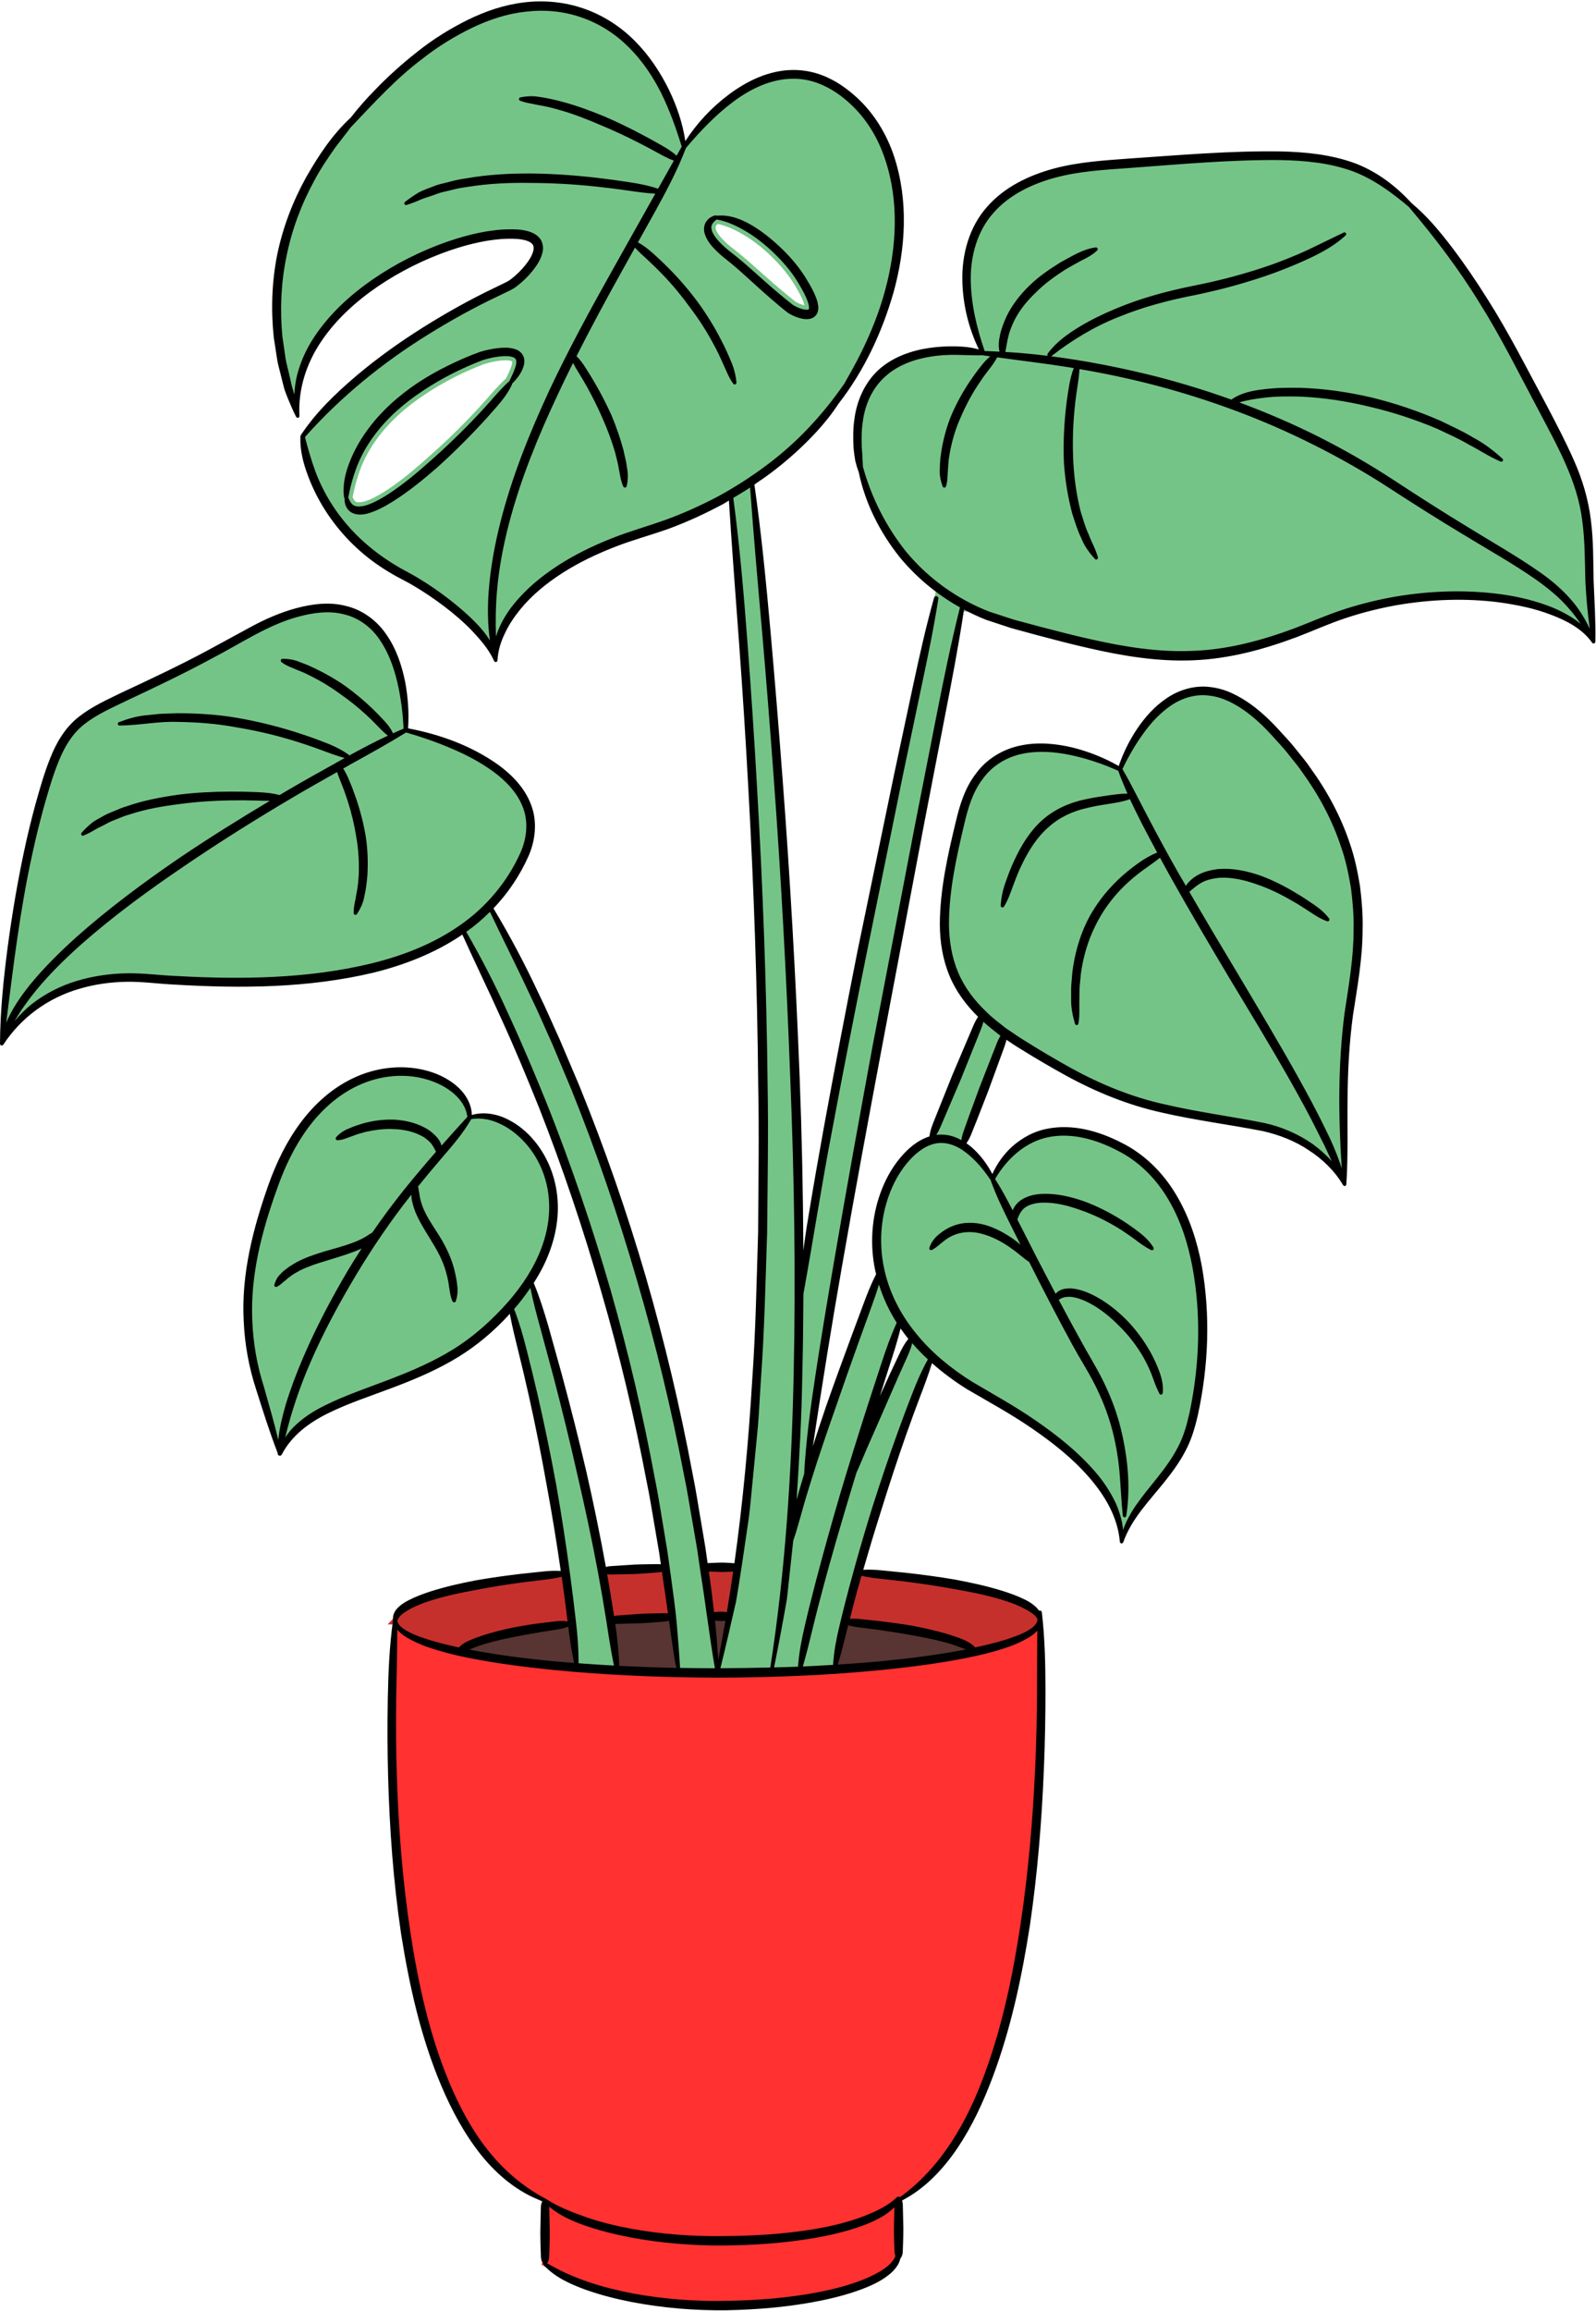
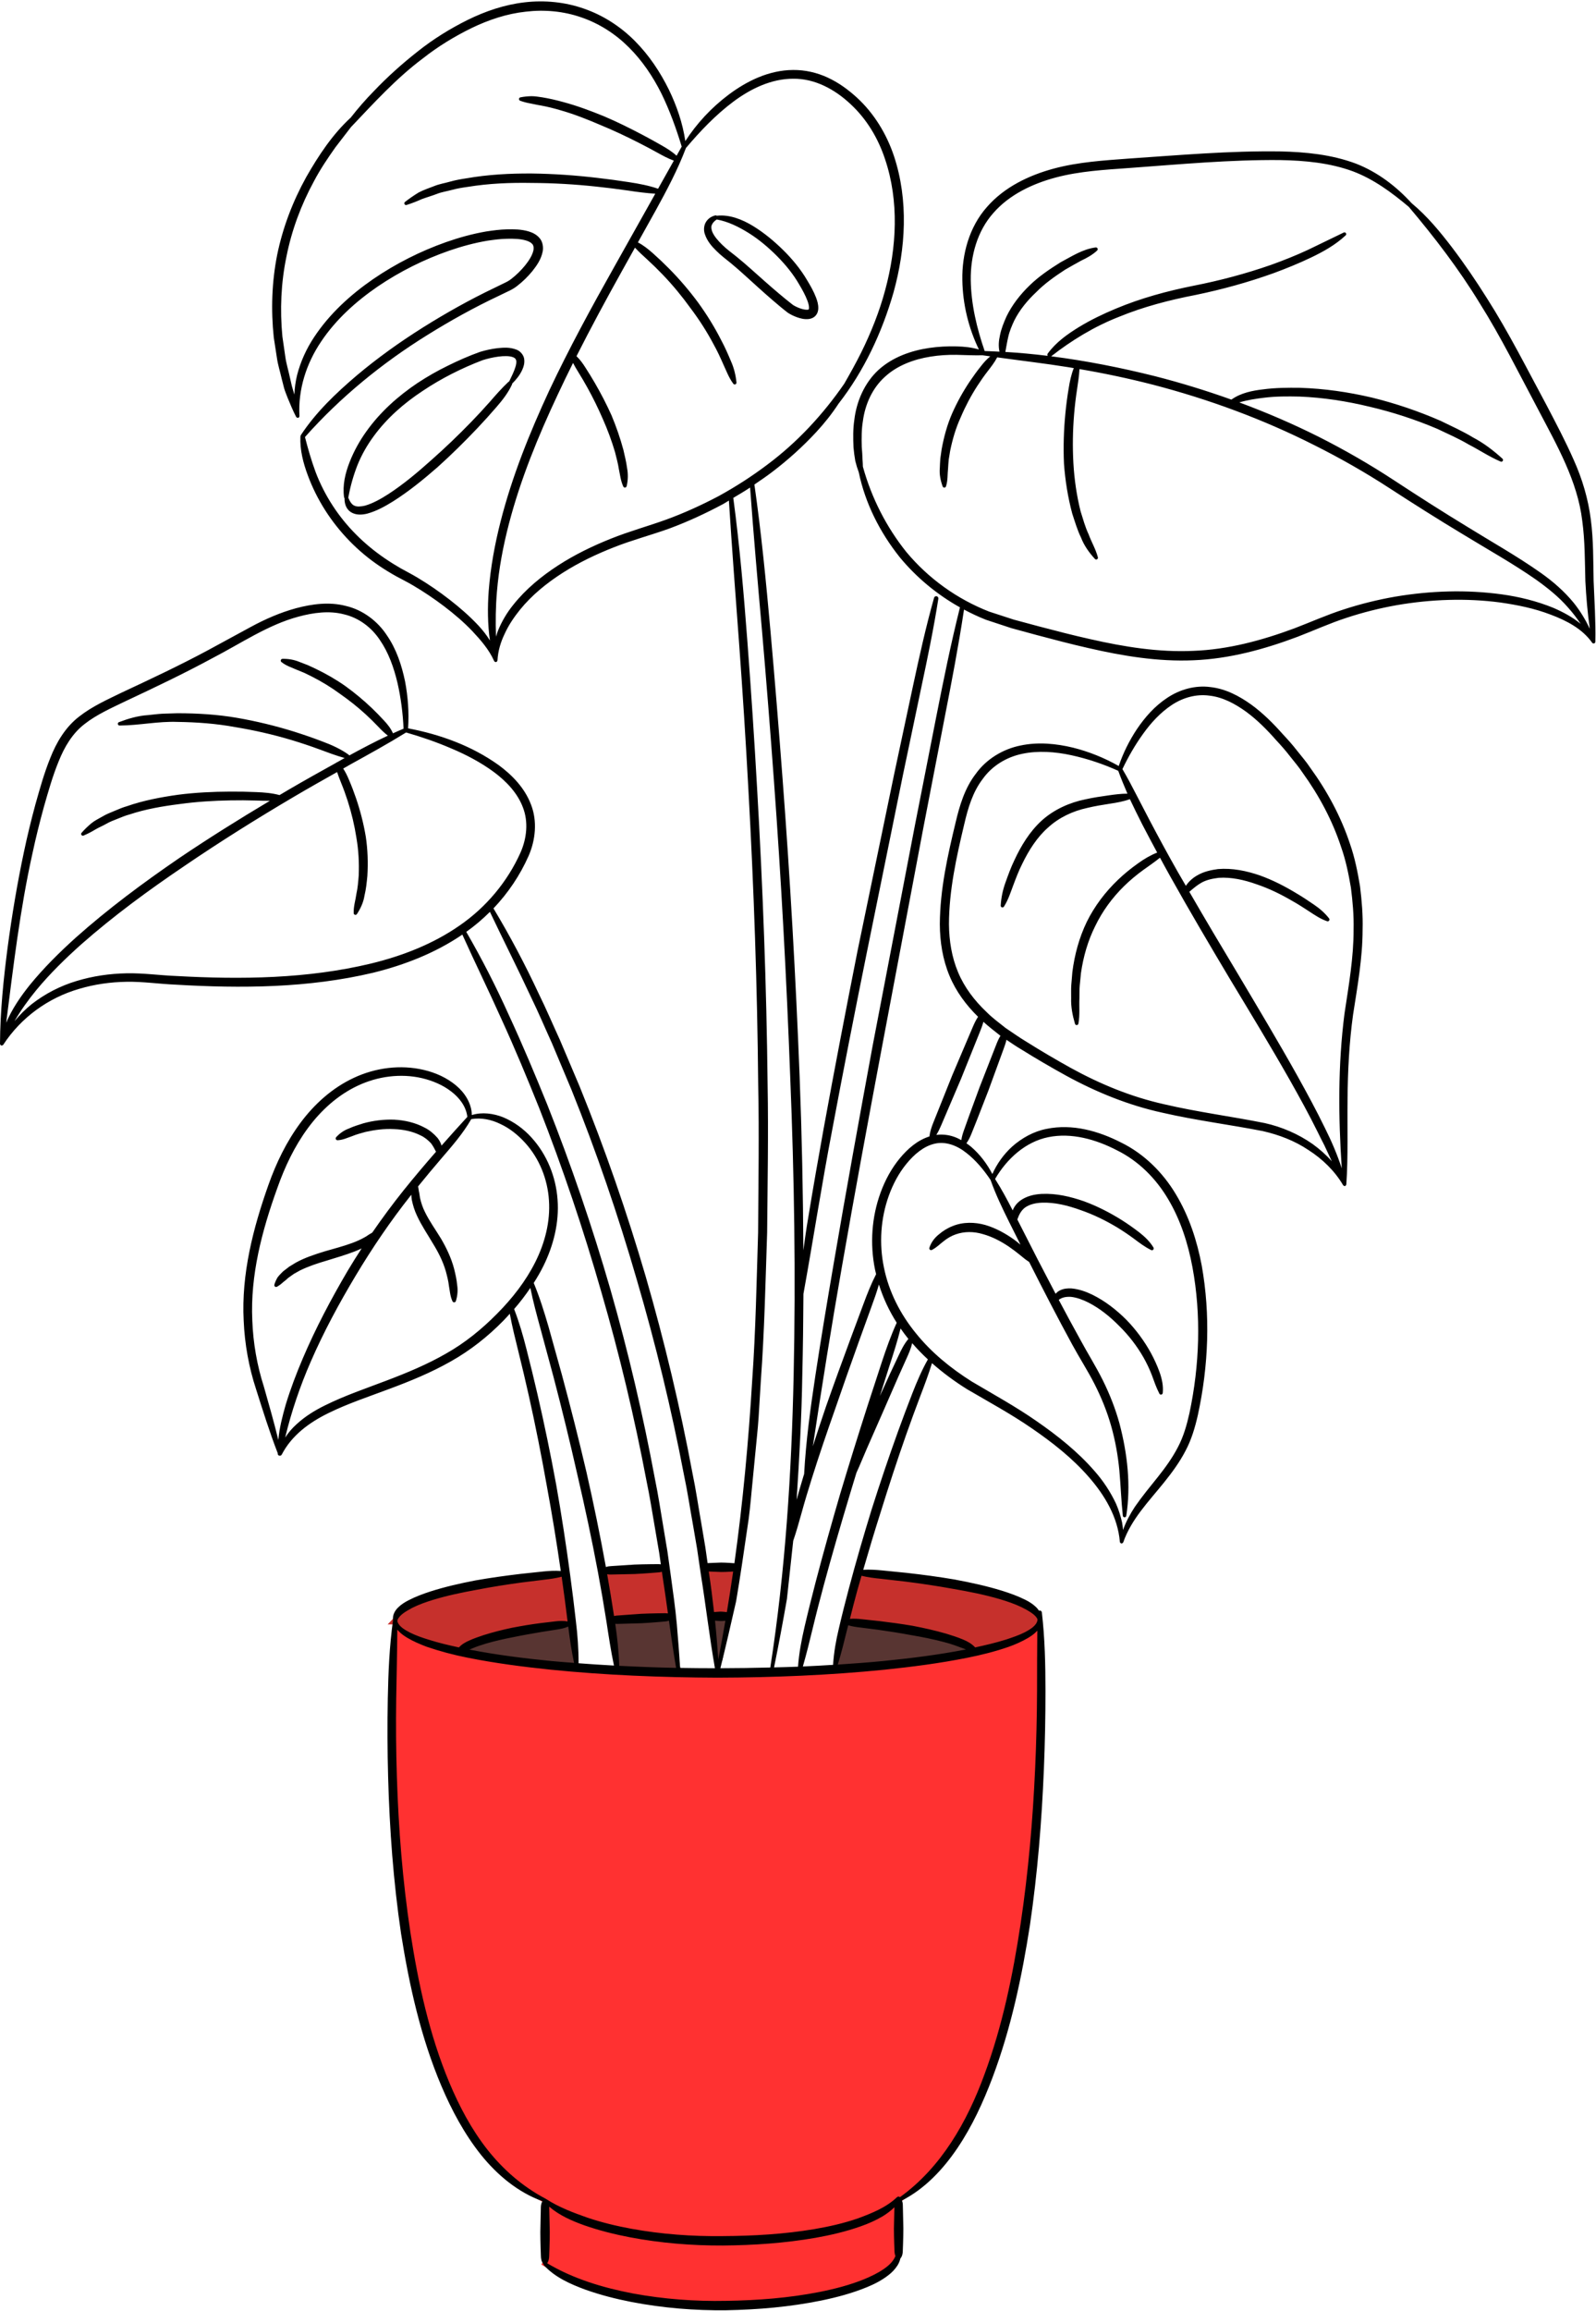
<svg xmlns="http://www.w3.org/2000/svg" fill="#000000" height="500.4" id="Layer_1" preserveAspectRatio="xMidYMid meet" version="1.1" viewBox="0.0 -0.3 345.9 500.4" width="345.9" x="0" xml:space="preserve" y="0" zoomAndPan="magnify">
  <g>
    <g id="change1_1">
      <path d="M225.706,350.295l-1.534,1.873l-0.133,0.143 c-0.484,0.548-1.084,0.932-1.697,1.304c-1.221,0.716-2.591,1.342-4.076,1.862 c-2.574,0.901-5.43,1.66-8.732,2.32c-5.177,1.039-10.867,1.858-17.902,2.575 c-11.065,1.114-22.883,1.676-36.124,1.715 c-13.142-0.04-24.967-0.606-36.149-1.734c-7.046-0.719-12.735-1.537-17.907-2.574 c-3.028-0.606-5.96-1.393-8.691-2.331c-1.623-0.608-2.918-1.208-4.057-1.875 c-0.695-0.433-1.253-0.825-1.67-1.28c-0.095-0.118-0.191-0.235-0.286-0.33 l-1.529-1.53l-0.016,2.164c-0.028,3.922-0.103,7.856-0.177,11.792l-0.058,3.114 c-0.088,5.5-0.039,11.214,0.145,16.985c0.394,12.244,1.356,23.297,2.943,33.792 c2.052,13.401,4.751,23.815,8.495,32.778c2.487,5.882,5.227,10.691,8.378,14.707 c3.65,4.61,7.956,8.248,12.799,10.817l0.207,0.205h0.039l0.019,0.019h0.122 c0.004,0.003,0.008,0.005,0.012,0.007v0.753c0,0.148,0.002,0.297,0.018,0.363 l0.11,5.11c-0.016,0.512-0.021,1.021-0.028,1.528 c-0.007,0.638-0.014,1.274-0.044,1.929l-0.055,1.718 c-0.014,0.434-0.065,0.765-0.278,1.077l-0.539,0.792l0.822,0.493 c5.071,3.043,11.261,5.223,18.926,6.666c5.842,1.083,11.931,1.632,18.102,1.632 c0.753,0,1.51-0.008,2.257-0.024c7.581-0.101,14.236-0.734,20.343-1.935 c3.832-0.755,7.047-1.671,9.838-2.804c1.322-0.551,3.03-1.317,4.49-2.351 c1.472-1.007,2.393-2.061,2.819-3.223l0.122-0.335l-0.138-0.328 c-0.092-0.217-0.117-0.486-0.129-0.728l-0.057-1.643 c-0.028-0.6-0.035-1.199-0.042-1.796c-0.007-0.48-0.012-0.957-0.028-1.38 l0.072-3.254l0.071-2.588l0.194,0.175l0.59-0.423 c7.986-5.736,14.084-14.56,18.637-26.973c3.388-9.141,5.893-19.574,7.882-32.833 c1.58-10.534,2.614-21.553,3.159-33.685c0.263-5.432,0.399-10.969,0.419-16.927 l0.014-4.334c0.007-2.886,0.016-5.776,0.039-8.658L225.706,350.295z M186.297,480.948c-2.789,0.987-5.874,1.769-9.701,2.46 c-6.045,1.051-12.582,1.592-19.977,1.652l-0.606,0.002 c-6.627,0-13.135-0.592-19.339-1.759c-2.479-0.488-4.711-1.032-6.781-1.636 c2.116,0.597,4.352,1.119,6.788,1.569c5.932,1.07,12.207,1.614,18.652,1.614 l1.28-0.007c7.549-0.042,14.079-0.536,19.968-1.516 c3.855-0.668,6.94-1.434,9.716-2.414c0.583-0.215,1.17-0.445,1.756-0.677 C187.486,480.478,186.925,480.722,186.297,480.948z" fill="#ff3131" />
    </g>
    <g id="change2_1">
      <path d="M212.682,357.167l-3.157,0.613 c-5.206,1.012-10.892,1.81-17.895,2.51c-3.129,0.291-6.399,0.545-10.005,0.781 l-1.32,0.086l0.399-1.261c0.711-2.254,1.285-4.582,1.84-6.833l0.41-1.632 l0.237-0.901l0.893,0.263c0.762,0.224,1.548,0.329,2.383,0.439l3.901,0.491 c2.623,0.372,4.997,0.752,7.27,1.165c2.908,0.506,5.121,0.976,7.166,1.518 c1.479,0.366,2.863,0.886,4.202,1.389L212.682,357.167z M156.448,349.823 l-0.265,0.013l-1.015-0.072l-1.213-0.003l0.104,0.999 c0.285,2.738,0.521,5.551,0.703,8.362l1.791,0.12 c0.529-2.633,1.034-5.389,1.543-8.427l0.138-1.236l-1.253,0.211 C156.809,349.82,156.628,349.82,156.448,349.823z M145.883,350.543l-0.152-1.099 l-1.046,0.37c-0.209,0.073-0.414,0.098-0.681,0.114l-1.674,0.146 c-0.836,0.08-1.66,0.131-2.489,0.181l-0.797,0.049c0,0-5.032,0.145-5.054,0.145 c-0.191,0-0.38-0.001-0.571-0.016l-1.128-0.089l0.161,1.121 c0.52,3.616,0.78,6.391,0.841,8.997l0.019,0.842l0.841,0.041 c4.815,0.232,8.741,0.371,12.354,0.435l1.091,0.019l-0.182-1.076 C146.82,357.205,146.327,353.751,145.883,350.543z M124.057,351.821l-0.148-1.202 l-1.11,0.483c-0.703,0.306-1.432,0.456-2.316,0.589l-3.109,0.491l-1.471,0.254 c-1.582,0.271-3.16,0.542-4.702,0.871c-2.409,0.469-4.357,0.931-6.13,1.45 c-1.126,0.334-2.063,0.638-2.996,1.041l-0.709,0.309l-2.536,1.173l2.743,0.536 c5.14,1.006,10.793,1.791,17.785,2.474c1.008,0.098,2.008,0.177,3.008,0.256 l3.198,0.267l-0.255-1.197C124.704,356.782,124.322,353.962,124.057,351.821z" fill="#583532" />
    </g>
    <g id="change3_1">
      <path d="M123.912,350.718l0.152,1.224l-1.213-0.223 c-0.375-0.068-0.744-0.095-1.112-0.095c-0.415,0-0.827,0.034-1.237,0.086 l-3.16,0.362c-1.95,0.252-3.986,0.582-6.215,1.004 c-2.468,0.542-4.352,1.032-6.082,1.585c-1.057,0.358-2.031,0.688-2.943,1.101 c-0.705,0.315-1.425,0.686-1.957,1.293l-0.35,0.399l-0.52-0.11 c-2.643-0.563-4.739-1.099-6.598-1.688c-1.214-0.372-2.8-0.897-4.246-1.631 c-1.195-0.597-2.476-1.368-3.042-2.562h-1.375l1.365-1.432 c0.631-1.35,2.16-2.186,3.516-2.928c1.57-0.795,3.221-1.358,4.631-1.806 c3.447-1.048,6.97-1.736,9.653-2.218c2.977-0.585,6.179-1.103,9.78-1.581 l4.893-0.616c1.183-0.135,2.429-0.293,3.65-0.612l1.133-0.296v1.172 C123.078,344.264,123.513,347.491,123.912,350.718z M156.892,339.198l-0.574,0.011 l-3.68-0.153l0.108,1.303c0.389,2.543,0.744,5.258,1.117,8.545l0.103,0.892 l1.204-0.128l0.901-0.071l0.278,0.012c0.221,0.009,0.442,0.015,0.673,0.052 l1.257,0.18l0.145-0.872c0.491-2.939,0.944-5.876,1.379-8.814l0.163-1.086 l-1.937,0.088C157.654,339.192,157.274,339.195,156.892,339.198z M144.508,341.05 l-0.311-2.108l-0.981,0.261c-0.214,0.057-0.428,0.084-0.677,0.1l-1.66,0.144 c-0.663,0.054-1.326,0.087-1.989,0.122l-1.326,0.074l-5.342,0.119 c-0.164,0-0.304-0.014-0.435-0.043l-1.32-0.293l0.233,1.332 c0.523,2.997,1.029,6.013,1.481,9.029l0.156,1.046l1.009-0.317 c0.187-0.058,0.385-0.072,0.638-0.087l1.695-0.109l3.309-0.252l0.856-0.029 c0.827-0.031,1.654-0.061,2.501-0.061l1.681-0.036 c0.194,0,0.405,0.016,0.613,0.046l1.197,0.171l-0.445-3.111 C145.107,345.04,144.821,343.035,144.508,341.05z M225.649,349.889 c-0.391-0.754-1-1.253-1.614-1.688c-0.613-0.421-1.338-0.833-2.218-1.265 c-1.699-0.818-3.509-1.396-4.896-1.807c-3.576-1.061-7.183-1.733-10.227-2.248 c-3.127-0.582-6.514-1.1-10.36-1.584l-5.209-0.599 c-1.414-0.141-2.798-0.297-4.175-0.647l-0.852-0.216l-1.184,4.092 c-0.451,1.63-0.868,3.26-1.287,4.899l-0.627,2.448l1.267-0.103 c0.262-0.022,0.521-0.031,0.783-0.031c0.567,0,1.133,0.043,1.688,0.101 l3.666,0.398c2.83,0.335,5.145,0.66,7.265,1.021 c2.71,0.526,5.054,1.076,7.138,1.676l0.422,0.134 c1.064,0.336,2.068,0.654,3.076,1.072c1.08,0.439,1.831,0.923,2.363,1.52 l0.35,0.393l0.516-0.111c2.701-0.583,4.854-1.137,6.786-1.743 c1.538-0.499,2.915-0.967,4.212-1.633c1.421-0.742,2.913-1.704,3.219-3.373 v-0.51L225.649,349.889z" fill="#c6302c" />
    </g>
    <g id="change4_1">
-       <path d="M133.945,360.18l0.242,1.149l-1.172-0.057 c-2.561-0.127-5.14-0.291-7.701-0.491l-0.84-0.065l0.005-0.842 c0.016-2.808-0.164-5.731-0.553-8.936c-0.38-3.313-0.797-6.602-1.232-9.91 c-0.9-6.701-1.927-13.327-3.051-19.689c-1.156-6.319-2.512-12.883-4.028-19.504 c-0.758-3.229-1.534-6.461-2.365-9.678c-0.852-3.409-1.699-6.158-2.666-8.66 l-0.196-0.51l0.361-0.412c1.216-1.39,2.342-2.859,3.443-4.491l1.214-1.799 l0.422,2.129c0.544,2.734,1.285,5.454,2.001,8.085l3.016,11.168 c1.847,7.052,3.579,14.144,5.151,21.087c1.801,7.764,3.265,14.704,4.477,21.21 c0.675,3.569,1.297,7.165,1.851,10.687l0.127,0.835 C132.888,354.351,133.339,357.312,133.945,360.18z M80.62,209.243 c-8.716,2.09-18.39,3.106-29.579,3.106c-3.998,0-8.228-0.126-12.93-0.385 c-1.368-0.055-2.745-0.168-4.129-0.282c-1.914-0.157-3.894-0.32-5.87-0.32 l-0.686,0.007c-3.708,0.073-7.254,0.62-10.54,1.625 c-3.419,1.022-6.683,2.703-9.446,4.862c-1.283,1.031-2.499,2.235-3.606,3.574 l-1.212-0.844c-0.148,0.314-0.315,0.631-0.445,0.942l-1.732-0.463l0.373-2.95 c1.402-11.13,2.851-22.637,5.326-33.785c0.661-3.108,1.481-6.435,2.508-10.163 c1.061-3.753,1.969-6.864,3.221-9.929c1.524-3.806,3.452-6.577,5.897-8.465 c2.346-1.841,5.163-3.186,7.889-4.486l1.193-0.572 c5.865-2.764,12.5-5.892,18.768-9.285c1.676-0.871,3.307-1.79,4.933-2.704 c4.405-2.477,8.958-5.038,13.89-6.352c2.429-0.665,4.567-0.99,6.529-0.99 c1.338,0,2.611,0.156,3.781,0.464c3.328,0.775,6.293,2.883,8.324,5.929 c1.727,2.507,3.021,5.651,3.947,9.599c0.742,3.235,1.193,6.627,1.345,10.086 l0.001,0.018c3.544,1.025,6.85,2.195,9.825,3.48 c3.599,1.508,6.65,3.194,9.317,5.151c3.346,2.471,5.594,5.216,6.685,8.162 c1.202,3.137,1.009,6.832-0.544,10.396c-2.878,6.436-7.682,12.182-13.533,16.187 C94.839,204.552,88.276,207.374,80.62,209.243z M8.227,212.316 c2.396-2.759,5.21-5.588,8.803-8.808c6.224-5.483,13.351-10.895,22.434-17.035 c7.396-5.028,15.185-9.946,23.813-15.035c3.707-2.185,7.708-4.473,12.237-6.997 l0.769-0.426c0.117-0.065,0.237-0.133,0.354-0.198 c-0.377,0.205-0.764,0.412-1.136,0.615c-3.843,2.106-7.857,4.37-12.272,6.923 c-8.737,5.098-16.561,9.984-23.912,14.935 c-9.066,6.213-16.163,11.671-22.328,17.174 C13.435,206.668,10.633,209.513,8.227,212.316z M116.836,273.386 c-1.939,3.877-4.79,7.731-8.474,11.453c-3.641,3.682-7.325,6.55-11.26,8.768 c-4.467,2.562-9.301,4.501-13.011,5.905c-1.031,0.393-2.068,0.779-3.109,1.165 c-3.373,1.251-6.86,2.544-10.185,4.193c-2.409,1.175-4.345,2.459-5.92,3.925 c-0.916,0.826-1.693,1.733-2.319,2.704l-1.259-0.538 c-0.026,0.218-0.065,0.434-0.085,0.654l-1.782,0.133 c-0.944-3.891-2.059-7.821-3.12-11.511c-1.494-4.678-2.347-9.588-2.533-14.57 c-0.392-8.505,1.299-17.455,5.485-29.012c1.824-5.211,4.021-9.516,6.71-13.153 c3.102-4.247,6.971-7.538,11.187-9.512c3.083-1.451,6.466-2.218,9.785-2.218 c1.596,0,3.173,0.178,4.684,0.527c2.634,0.622,4.891,1.645,6.717,3.041 c1.503,1.154,3.338,3.089,3.784,5.805c0.495-0.074,1-0.124,1.509-0.124 c1.725,0,3.53,0.437,5.218,1.266c1.978,0.926,3.882,2.379,5.646,4.31 c3.157,3.493,5.064,8.104,5.375,12.988 C120.177,264.032,119.125,268.806,116.836,273.386z M63.36,302.376 c0.923-2.721,1.972-5.437,3.148-8.128c2.506-5.796,5.711-11.935,9.792-18.763 c3.793-6.316,7.829-12.183,11.995-17.438c1.943-2.477,4.092-5.07,6.757-8.156 l0.376-0.439c0.122-0.142,0.245-0.288,0.367-0.431 c-2.74,3.116-5.274,6.097-7.591,8.963c-4.525,5.67-8.594,11.518-12.089,17.379 c-4.009,6.828-7.171,12.999-9.665,18.859 C65.21,297.14,64.198,299.82,63.36,302.376z M62.764,304.259 c0.08-0.254,0.156-0.508,0.239-0.762c-0.068,0.218-0.145,0.442-0.21,0.659 C62.783,304.19,62.774,304.225,62.764,304.259z M259.327,273.957 c1.865,10.066,1.637,21.103-0.654,31.918c-0.518,2.331-1.227,5.047-2.563,7.599 c-1.345,2.607-3.107,4.93-4.493,6.662l-1.036,1.301 c-1.299,1.625-2.643,3.306-3.873,5.061c-1.062,1.602-1.893,3.235-2.457,4.832 l-1.753-0.21l-0.011-0.093c-0.048-0.485-0.097-0.983-0.194-1.467 c-0.316-1.413-0.725-2.678-1.243-3.848c-1.17-2.499-2.674-4.788-4.461-6.786 c-3.1-3.59-7.044-6.992-12.423-10.72c-3.364-2.352-6.996-4.463-10.507-6.506 c-1.172-0.681-2.337-1.358-3.484-2.041c-5.073-3.178-9.229-6.765-12.371-10.672 c-3.59-4.359-6.052-9.396-7.115-14.558c-1.131-5.412-0.751-10.996,1.103-16.145 c1.008-2.76,2.344-5.163,3.972-7.145c2.089-2.551,4.295-4.116,6.554-4.651 c0.473-0.113,0.965-0.157,1.46-0.169c-0.246,0.007-0.492,0.016-0.739,0.047 l-1.923,0.247l1.046-1.632c0.35-0.547,0.654-1.145,0.956-1.883l1.455-3.381 l2.876-6.731l4.103-10.192c0.265-0.69,0.52-1.353,0.709-2.05l0.384-1.43 l1.098,0.994c1.151,1.044,2.379,2,3.567,2.925l-0.486,0.766l0.628-0.652 l0.541,0.515l-0.403,0.627c-0.355,0.554-0.613,1.165-0.891,1.91l-3.572,9.117 l-2.236,6.118l-1.103,3.055c-0.203,0.58-0.428,1.283-0.536,2.03l-0.184,1.277 l-0.05-0.027c0.326,0.212,0.655,0.414,0.97,0.664 c1.775,1.364,3.45,3.193,5.103,5.571c2.941-4.882,7.277-8.21,11.945-9.154 c1.114-0.222,2.277-0.333,3.459-0.333c3.772,0,7.814,1.102,12.016,3.277 c4.613,2.279,8.575,6.063,11.442,10.933 C256.442,263.086,258.252,268.144,259.327,273.957z M235.42,293.935 c-0.698-1.215-1.393-2.424-2.052-3.659c-3.396-6.1-6.621-12.277-9.328-17.513 c0,0-4.887-9.608-5.082-9.987c0.186,0.376,5.013,10.016,5.013,10.016 c3.576,7.089,6.413,12.523,9.197,17.619c0.681,1.253,1.4,2.481,2.116,3.701 c0.942,1.608,1.918,3.273,2.764,4.938c1.564,3.087,2.791,6.187,3.65,9.214 c0.758,2.676,1.306,5.468,1.665,8.499c-0.299-2.743-0.833-5.592-1.601-8.53 c-0.827-3.034-2.029-6.152-3.572-9.256 C237.32,297.242,236.355,295.56,235.42,293.935z M206.586,246.777 c-0.075-0.028-0.142-0.062-0.218-0.088c-0.175-0.059-0.359-0.088-0.538-0.134 C206.083,246.617,206.334,246.693,206.586,246.777z M205.368,246.441 c-0.426-0.079-0.858-0.127-1.297-0.131 C204.498,246.316,204.932,246.36,205.368,246.441z M293.667,191.777 c0.35,2.745,0.689,5.956,0.59,9.229c0.018,5.37-0.778,10.555-1.619,16.044 l-0.346,2.271c-1.266,9.769-1.453,20.363-0.587,33.327l-1.764,0.342 c-0.222-0.678-0.461-1.36-0.717-2.048l-1.259,0.84 c-1.137-1.305-2.485-2.519-4.007-3.606c-2.985-2.088-6.372-3.568-10.061-4.396 c-2.941-0.588-5.944-1.099-8.849-1.595c-4.247-0.724-8.642-1.473-12.916-2.479 c-6.768-1.508-13.695-4.2-20.575-7.999c-3.259-1.803-6.466-3.693-9.529-5.618 c-1.094-0.658-2.132-1.369-3.173-2.08c-0.467-0.319-0.933-0.639-1.409-0.955 l-0.967-0.755c-1.122-0.876-2.282-1.781-3.316-2.816 c-2.901-2.737-5.043-5.735-6.351-8.891c-1.326-3.143-2.02-6.766-2.059-10.764 c0.018-7.318,1.587-14.501,3.335-21.83c0.818-3.519,1.893-7.191,4.182-10.17 c2.082-2.938,5.326-5.001,9.115-5.784c1.391-0.293,2.89-0.442,4.449-0.442 c2.029,0,4.226,0.253,6.529,0.751c3.479,0.761,6.892,1.892,10.161,3.356 c1.336-2.787,2.843-5.356,4.48-7.633c2.004-2.797,4.186-4.976,6.483-6.474 c2.224-1.475,4.707-2.257,7.178-2.257c0.529,0,1.059,0.036,1.587,0.11 c2.604,0.279,5.338,1.464,8.331,3.618c2.158,1.591,4.286,3.604,6.703,6.345 c1.257,1.342,2.19,2.43,3.01,3.507l0.755,0.939 c0.696,0.861,1.418,1.752,2.05,2.714c3.738,5.187,6.575,10.671,8.412,16.27 C292.58,185.829,293.18,188.903,293.667,191.777z M285.135,241.962 c-1.579-3.105-3.235-6.125-4.738-8.854c-3.32-5.922-6.842-11.862-10.248-17.605 l-2.66-4.49c-4.7-7.792-8.926-14.834-13.004-22.024 c-1.987-3.513-3.993-7.185-6.132-11.227l-0.061-0.117 c0.019,0.037,0.036,0.075,0.055,0.112c2.195,4.228,4.18,7.913,6.066,11.265 c4.527,8.11,9.259,16.079,12.873,22.115l2.04,3.385 c3.662,6.074,7.449,12.355,11.003,18.625 C281.84,235.816,283.528,238.838,285.135,241.962z M60.306,72.704 c-0.59-6.083-0.288-11.997,0.898-17.618c1.115-5.667,3.145-11.24,6.027-16.553 c1.458-2.762,3.208-5.321,4.728-7.46l3.383-4.406l1.672-1.769 c4.364-4.61,8.877-9.378,14.091-13.267c3.15-2.49,6.756-4.735,10.697-6.658 c4.11-1.996,8.163-3.219,12.044-3.634c1.149-0.139,2.324-0.209,3.484-0.209 c3.113,0,6.128,0.499,8.965,1.485c3.892,1.322,7.556,3.625,10.588,6.658 c2.805,2.77,5.25,6.231,7.265,10.283c1.566,3.177,2.93,6.724,4.277,11.074 c3.549-4.133,6.737-7.221,9.991-9.658c4.578-3.399,9.092-5.122,13.425-5.122 l0.27-0.002c4.357,0,8.919,2.035,12.845,5.731 c3.434,3.187,6.103,7.436,7.714,12.284c2.867,8.448,2.885,18.445,0.049,28.904 c-1.177,4.388-2.945,8.987-5.255,13.666c-1.094,2.171-2.305,4.399-3.703,6.821 c-4.933,7.126-10.623,13.098-16.949,17.812c-3.258,2.461-6.826,4.764-10.604,6.838 c-3.883,2.066-7.76,3.807-11.528,5.179c-1.554,0.559-3.143,1.074-4.75,1.593 c-2.377,0.769-4.834,1.563-7.203,2.521c-4.258,1.692-7.949,3.56-11.288,5.715 c-3.993,2.602-7.092,5.315-9.467,8.293c-1.322,1.636-2.397,3.454-3.199,5.408 c-0.148,0.377-0.285,0.804-0.405,1.214l-1.361-0.168 c0.026,0.203,0.04,0.418,0.068,0.618l-1.672,0.595 c-0.627-1.046-1.402-2.05-2.361-3.068c-1.695-1.821-3.715-3.636-6.179-5.554 c-2.307-1.782-4.552-3.32-6.86-4.698c-0.755-0.451-1.533-0.873-2.291-1.285 c-0.451-0.246-0.896-0.488-1.326-0.73c-1.386-0.787-2.501-1.487-3.517-2.203 c-4.711-3.204-8.606-7.145-11.567-11.703c-1.522-2.348-2.78-4.83-3.744-7.377 c-0.988-2.65-1.739-5.366-2.346-7.675l-0.124-0.468l0.322-0.362 c7.442-8.374,16.447-15.877,26.768-22.303c5.153-3.196,10.342-6.038,15.424-8.447 l1.971-0.94c0.567-0.253,1.388-0.682,1.898-1.098 c1.188-0.914,2.224-1.92,3.183-3.093c0.99-1.271,1.782-2.378,2.073-3.922 c0.118-0.645,0.014-1.548-0.486-2.101c-0.582-0.673-1.315-0.971-1.958-1.175 c-1.236-0.356-2.42-0.406-3.411-0.406c-0.327,0-0.654,0.006-0.981,0.014 c-1.492,0.017-2.968,0.233-4.396,0.443c-2.653,0.456-5.437,1.196-8.486,2.258 c-5.518,1.934-10.795,4.608-15.678,7.946c-5.336,3.677-9.536,7.796-12.479,12.241 c-1.663,2.512-2.872,5.191-3.59,7.964c-0.308,1.248-0.495,2.583-0.571,4.073 l-1.773,0.207l-0.543-1.865l-0.5-2.167c-0.117-0.571-0.251-1.113-0.387-1.654 c-0.217-0.87-0.442-1.768-0.569-2.696L60.306,72.704z M161.791,50.936 c-1.63-1.006-3.797-2.213-6.236-2.75c-0.223,0.186-0.378,0.395-0.424,0.532 c-0.083,0.202-0.053,0.425,0.072,0.803c0.357,0.909,1.283,1.884,1.948,2.536 c0.696,0.684,1.479,1.293,2.307,1.938l0.679,0.531 c1.032,0.839,2.019,1.702,2.991,2.552l1.61,1.429 c1.538,1.371,3.063,2.728,4.631,4.034c0.993,0.851,2.123,1.765,3.037,2.483 c0.56,0.346,1.345,0.661,1.95,0.787c-0.046-0.194-0.115-0.426-0.21-0.696 c-0.419-1.114-1.089-2.29-1.685-3.303c-1.177-2.035-2.674-3.951-4.716-6.032 C165.737,53.772,163.789,52.186,161.791,50.936z M143.008,41.734l-9.123,16.263 c-4.4,7.799-9.506,17.067-14.035,26.677 c-4.985,10.757-8.32,19.72-10.494,28.201 c-0.987,3.892-1.688,7.531-2.134,11.033c0.475-3.538,1.202-7.172,2.21-11.017 c2.209-8.473,5.587-17.415,10.627-28.138c4.435-9.494,9.511-18.833,13.891-26.715 l7.351-13.161C141.856,43.871,142.43,42.819,143.008,41.734z M110.853,78.903 c0.15-0.483,0.168-0.829,0.143-0.945c-0.311-0.131-0.719-0.238-1.455-0.238 c-0.452,0-0.928,0.04-1.382,0.098c-0.992,0.124-2.073,0.368-3.307,0.746 c-4.552,1.734-8.974,4.004-12.735,6.545c-4.313,2.817-7.807,6.042-10.402,9.594 c-1.412,1.93-2.563,3.978-3.42,6.088c-0.825,2.112-1.455,4.335-1.867,6.596 c0.348,0.755,0.624,0.94,0.735,0.985c0.127,0.058,0.288,0.105,0.578,0.105 c0.304,0,0.677-0.049,1.175-0.152c1.654-0.485,3.362-1.492,4.804-2.412 c3.378-2.201,6.522-4.905,9.149-7.259c2.918-2.563,5.807-5.317,8.589-8.19 c1.607-1.67,2.879-3.047,4.005-4.33c1.336-1.541,2.66-3.041,4.117-4.407 l0.09-0.084l0.2-0.422C110.263,80.4,110.634,79.625,110.853,78.903z M343.743,136.247c-0.268-0.556-0.544-1.088-0.829-1.603l-0.927,0.838 c-1.448-1.209-3.311-2.295-5.697-3.32c-3.343-1.361-7.046-2.328-10.986-2.867 c-3.104-0.418-6.31-0.63-9.531-0.63c-4.325,0-8.774,0.381-13.222,1.133 c-3.784,0.651-7.51,1.572-11.072,2.736c-2.386,0.772-4.727,1.721-6.991,2.639 c-1.225,0.496-2.445,0.99-3.666,1.456c-8.387,3.118-15.429,4.683-22.171,4.927 c-0.866,0.04-1.741,0.059-2.616,0.059c-5.762,0-12.11-0.836-19.974-2.633 c-3.714-0.819-7.452-1.796-11.067-2.74l-5.51-1.486l-5.384-1.751 c-7.157-2.794-13.492-7.348-18.371-13.186 c-4.4-5.482-7.712-11.991-9.591-18.839l-0.027-0.101l-0.005-0.105 c-0.018-0.49-0.035-0.949-0.069-1.392c-0.037-0.979-0.092-1.902-0.18-2.808 c-0.042-2.13-0.049-3.985,0.262-5.83c0.539-4.053,2.326-7.65,5.027-10.096 c2.552-2.36,6.047-3.916,10.383-4.621c1.663-0.262,3.466-0.393,5.363-0.393 l0.401,0.002c0.587,0.011,1.167,0.029,1.746,0.047 c0.933,0.029,1.868,0.058,2.81,0.058c0.203,0,0.408-0.005,0.612-0.008 c-1.941-5.69-2.921-10.74-2.97-15.417c-0.081-5.945,1.748-11.32,5.154-15.129 c3.194-3.65,7.894-6.32,13.964-7.929c4.822-1.281,9.897-1.643,14.804-1.992 c0,0,5.34-0.391,7.32-0.541c8.235-0.625,16.751-1.27,25.11-1.27l1.605,0.008 c4.562,0.076,10.507,0.43,16.09,2.499c4.905,1.847,9.009,5.005,12.377,7.85 c6.575,7.757,11.473,14.401,15.521,21.017c3.533,5.618,6.669,11.599,9.702,17.383 c1.002,1.913,2.006,3.829,3.028,5.739l1.165,2.204 c3.705,7,7.537,14.238,8.474,22.208c0.483,3.475,0.555,6.891,0.633,10.508 c0.019,0.886,0.037,1.778,0.064,2.676c0.198,3.768,0.509,7.105,0.949,10.179 L343.743,136.247z M322.301,117.449c-1.601-0.962-3.201-1.924-4.788-2.907 c-4.806-2.932-9.994-6.222-15.857-10.058c-5.326-3.484-10.807-6.646-16.292-9.397 c-10.874-5.445-22.719-9.831-35.203-13.036c-7.359-1.837-14.294-3.185-20.939-4.094 c0.84,0.122,1.681,0.236,2.515,0.369c6.153,0.974,12.345,2.259,18.402,3.818 c12.442,3.232,24.262,7.658,35.134,13.155c5.771,2.895,11.251,6.03,16.287,9.317 c6.321,4.085,11.231,7.168,15.917,9.992c1.587,0.97,3.18,1.916,4.772,2.862 c2.543,1.51,5.116,3.085,7.651,4.71 C327.371,120.543,324.816,118.961,322.301,117.449z M198.379,289.981l-1.145-1.319 l-0.417,1.696c-0.281,1.138-0.744,2.21-1.195,3.209l-1.761,3.886l-3.403,7.799 l-3.424,7.81l-1.667,3.914c-0.177,0.42-0.368,0.84-0.612,1.371l-0.368,1.206 c-0.403,1.312-0.802,2.617-1.19,3.919c-2.149,7.122-3.945,13.376-5.49,19.121 c-0.735,2.705-1.392,5.225-1.998,7.655c0.643-2.704,1.319-5.361,1.917-7.677 c1.492-5.687,3.192-11.777,5.349-19.156c1.814-6.055,3.742-12.271,5.897-19.002 l3.093-9.462c0.852-2.56,1.898-5.565,3.205-8.437l0.203-0.448l-0.265-0.415 c-1.614-2.518-2.878-5.227-3.754-8.051l-0.88-2.833l-0.85,2.842 c-0.428,1.423-0.954,2.993-1.612,4.803l-2.68,7.403 c-1.654,4.564-3.367,9.429-5.232,14.865c-1.909,5.371-3.553,10.253-5.027,14.931 c-0.779,2.506-1.543,5.03-2.25,7.553l-0.214,0.759 c-0.45,1.607-0.922,3.263-1.461,4.879c0.229-2.746,0.44-5.535,0.627-8.379 l1.741,0.302c0.484-1.713,0.972-3.426,1.495-5.121l0.057-0.189l0.108-0.462 c0.407-7.357,1.435-14.597,2.453-21.381c1.225-8.065,2.602-16.199,3.908-23.84 c2.74-16.125,5.704-32.334,8.504-47.548l9.101-47.436l4.67-23.711 c1.529-7.74,3.058-15.321,4.946-22.89h2.749l-2.996-1.693 c-1.411-0.796-2.839-1.72-4.368-2.824l-1.099-0.794l-0.56,2.383 c-0.97,6.18-2.197,12.082-3.701,19.159l-4.002,19.137l-7.8,38.301 c-2.821,13.922-5.273,26.478-7.496,38.38c-1.319,6.835-2.498,13.799-3.639,20.532 c-0.848,5.005-1.697,10.009-2.621,15.164c-0.039,6.572-0.122,12.339-0.253,17.64 c-0.096,6.765-0.411,13.499-0.776,19.707c0.328-6.295,0.574-12.828,0.722-19.729 c0.449-20.457,0.207-41.589-0.741-64.598c-0.843-22.24-2.043-43.955-3.569-64.54 c-0.778-10.727-1.637-21.565-2.554-32.215c-0.887-9.913-1.817-20.469-2.586-30.937 l-0.115-1.542l-1.289,0.854c-1.147,0.761-2.351,1.468-3.597,2.201l-0.518,0.305 l0.081,0.597c1.437,10.691,2.316,21.255,3.051,31.08 c0.813,10.599,1.525,21.348,2.119,31.948c1.274,22.068,2.034,43.588,2.261,63.966 c0.152,8.161,0.058,16.465-0.032,24.496c-0.028,2.506-0.057,5.011-0.078,7.494 c-0.074,2.194-0.141,4.388-0.21,6.582c-0.26,8.332-0.529,16.948-1.145,25.413 l-0.488,7.993c-0.125,1.843-0.313,3.685-0.498,5.528l-0.242,2.43l-0.767,8.053 c-0.246,2.578-0.5,5.244-0.93,7.85c-0.693,4.818-1.508,10.413-2.411,15.785 c-0.925,4.062-1.966,8.61-3.057,13.077c-0.543-3.284-1.027-6.604-1.483-9.834 c-0.433-3.053-0.864-6.109-1.356-9.145l-0.781-5.399l-0.924-5.366 c-0.23-1.255-0.444-2.514-0.658-3.775c-0.389-2.287-0.79-4.653-1.282-6.947 c-2.657-13.942-6.105-28.19-10.247-42.346 c-4.095-14.124-8.866-27.982-14.188-41.204l-4.228-10.052 c-0.534-1.169-1.053-2.346-1.573-3.523c-0.932-2.107-1.893-4.286-2.92-6.385 c-1.612-3.469-3.293-6.905-4.976-10.344c-1.338-2.735-2.678-5.473-3.984-8.232 l-0.55-1.16l-0.909,0.908c-1.568,1.566-3.252,2.995-5.008,4.247l-0.672,0.479 l0.414,0.712c3.279,5.648,6.365,11.674,9.174,17.917 c2.584,5.578,5.23,11.742,8.324,19.394c5.13,12.923,9.725,26.348,13.656,39.897 c3.836,13.426,7.081,27.24,9.647,41.074c0.493,2.416,0.905,4.896,1.304,7.295 c0.17,1.031,1.384,8.268,1.384,8.268l0.946,6.875 c0.396,2.887,0.802,5.873,1.076,8.808c0.242,2.819,0.514,6.149,0.703,9.458 l0.048,0.841l0.843,0.012c2.519,0.036,5.041,0.054,7.56,0.054h0.037h1.038 h0.12c3.322,0,6.768-0.046,10.509-0.138l-0.002,0.01l2.832-0.085 c1.108-0.03,2.214-0.063,3.315-0.107l-0.006,0.02l1.262-0.063 c1.999-0.099,3.982-0.214,5.978-0.33l1.384-0.08l0.049-0.802 c0.145-2.392,0.551-4.927,1.244-7.761c0.631-2.727,1.333-5.542,2.148-8.605 c1.384-5.209,2.991-10.788,4.91-17.045c1.785-5.625,3.7-11.277,5.69-16.797 c1.011-2.78,2.04-5.542,3.123-8.308c1.161-2.987,2.183-5.219,3.314-7.234 l0.348-0.623l-0.525-0.484C200.542,292.34,199.422,291.184,198.379,289.981z" fill="#75c487" />
-     </g>
+       </g>
    <g id="change5_1">
      <path d="M110.984,82.925c0.023-0.052,0.018-0.109,0.023-0.164 c0.868-0.866,1.667-1.816,2.206-3.036c0.274-0.627,0.515-1.356,0.399-2.243 c-0.099-0.914-0.888-1.778-1.636-2.049c-1.505-0.596-2.848-0.457-4.152-0.338 c-1.303,0.157-2.552,0.431-3.802,0.808c-2.475,0.89-4.698,1.873-6.979,3 c-2.264,1.101-4.459,2.358-6.571,3.749c-4.194,2.813-8.05,6.248-11.026,10.41 c-1.493,2.07-2.746,4.325-3.681,6.717c-0.931,2.388-1.556,4.943-1.2,7.592 c0.011,0.085,0.056,0.158,0.107,0.224c-0.021,0.999,0.231,2.23,1.33,2.98 c1.17,0.75,2.485,0.602,3.538,0.366c2.122-0.58,3.926-1.604,5.666-2.68 c3.459-2.19,6.59-4.752,9.632-7.401c2.998-2.698,5.866-5.525,8.635-8.448 c1.384-1.462,2.736-2.955,4.054-4.483 C108.85,86.411,110.12,84.813,110.984,82.925z M102.099,91.099 c-2.768,2.854-5.645,5.607-8.62,8.234c-2.952,2.646-6.003,5.207-9.281,7.345 c-1.634,1.051-3.355,2.025-5.098,2.524c-0.862,0.198-1.7,0.281-2.286,0.006 c-0.57-0.226-1.004-0.92-1.346-1.766c0.007-0.02,0.029-0.03,0.033-0.051 l0.011-0.06c0.417-2.325,1.082-4.659,1.95-6.883 c0.896-2.224,2.092-4.333,3.523-6.274c2.848-3.903,6.556-7.152,10.622-9.82 c4.019-2.703,8.508-4.951,12.979-6.654c1.122-0.354,2.304-0.627,3.465-0.779 c1.138-0.146,2.376-0.183,3.198,0.154c0.412,0.179,0.535,0.37,0.635,0.691 c0.065,0.35,0.001,0.874-0.173,1.395c-0.304,1.024-0.852,2.082-1.364,3.162 c-0.043,0.021-0.093,0.015-0.13,0.049l-0.009,0.008 c-1.458,1.371-2.757,2.848-4.057,4.348C104.836,88.215,103.484,89.672,102.099,91.099 z M170.729,67.412c0.683,0.448,1.335,0.743,2.052,1.006 c0.722,0.242,1.467,0.459,2.434,0.376c0.468-0.046,1.088-0.229,1.543-0.733 c0.447-0.497,0.587-1.125,0.588-1.577c0.017-0.953-0.238-1.668-0.491-2.364 c-0.532-1.374-1.227-2.583-1.948-3.77c-1.39-2.373-3.24-4.603-5.191-6.518 c-1.975-1.94-4.115-3.723-6.505-5.188c-2.299-1.396-5.04-2.529-7.855-2.228 c-0.106-0.066-0.236-0.094-0.366-0.06c-0.789,0.206-1.506,0.633-1.987,1.412 c-0.477,0.777-0.516,1.783-0.266,2.56c0.505,1.567,1.491,2.685,2.498,3.678 c0.99,0.994,2.16,1.875,3.163,2.682c1.027,0.841,2.03,1.733,3.031,2.636 c2,1.811,4.007,3.656,6.077,5.432C168.572,65.663,169.519,66.479,170.729,67.412 z M159.57,55.237c-1.116-0.878-2.124-1.621-3.06-2.539 c-0.91-0.892-1.772-1.875-2.172-2.882c-0.156-0.502-0.255-0.957-0.073-1.389 c0.156-0.424,0.575-0.883,1.038-1.175l0.042-0.026 c2.501,0.461,4.76,1.6,6.926,2.939c2.221,1.39,4.257,3.115,6.126,4.988 c1.886,1.906,3.515,3.886,4.846,6.208c0.674,1.132,1.315,2.295,1.748,3.455 c0.215,0.566,0.371,1.179,0.346,1.586c0.001,0.221-0.067,0.288-0.071,0.296 c0,0-0.068,0.058-0.266,0.076c-0.832,0.062-2.232-0.457-3.143-1.038 c-0.937-0.717-2.064-1.647-3.065-2.489c-2.059-1.732-4.06-3.536-6.092-5.343 C161.679,57.002,160.648,56.103,159.57,55.237z M345.384,125.493 c-0.089-4.326-0.023-8.836-0.606-13.27c-0.556-4.452-1.867-8.849-3.697-12.908 c-1.797-4.083-3.867-7.986-5.906-11.891c-4.173-7.734-8.131-15.648-12.9-23.124 c-2.354-3.747-4.846-7.413-7.523-10.947c-2.642-3.462-5.42-6.838-8.822-9.662 c-3.312-3.63-7.366-6.733-12.065-8.561c-5.284-1.974-10.898-2.515-16.381-2.643 c-11.005-0.156-21.886,0.814-32.77,1.547c-5.399,0.404-10.982,0.734-16.377,2.187 c-5.342,1.453-10.676,3.977-14.456,8.327c-3.828,4.321-5.415,10.206-5.315,15.779 c0.084,5.245,1.334,10.384,3.59,15.057c-1.58-0.468-3.203-0.636-4.833-0.668 c-1.975-0.05-3.961,0.041-5.934,0.334c-3.916,0.576-7.919,1.965-11.005,4.764 c-3.051,2.827-4.763,6.848-5.228,10.809c-0.3,1.99-0.261,3.986-0.178,5.962 c0.089,0.983,0.212,1.964,0.387,2.933c0.202,0.837,0.456,1.662,0.759,2.472 c1.399,6.733,4.594,13.019,8.89,18.397c3.622,4.387,8.084,8.07,13.048,10.848 c-0.003,0.009-0.014,0.012-0.016,0.021c-1.964,7.819-3.561,15.711-5.123,23.61 l-4.662,23.702l-9.108,47.447c-2.919,15.839-5.808,31.683-8.512,47.564 c-1.357,7.939-2.691,15.883-3.901,23.852c-1.082,7.111-2.067,14.258-2.462,21.469 c-0.044,0.144-0.092,0.287-0.136,0.431c-0.517,1.71-1.014,3.428-1.495,5.151 c0.589-8.973,1.093-17.952,1.233-26.939c0.145-5.882,0.218-11.764,0.247-17.647 c2.146-11.832,3.96-23.709,6.237-35.526c2.395-12.807,4.908-25.594,7.496-38.367 l7.799-38.314l4.014-19.135c1.357-6.374,2.686-12.754,3.694-19.204 c0.037-0.234-0.106-0.465-0.34-0.531c-0.252-0.071-0.515,0.075-0.586,0.328 c-1.776,6.286-3.18,12.652-4.554,19.025l-4.088,19.126l-7.943,38.303 c-2.535,12.791-4.994,25.599-7.337,38.43c-1.159,6.418-2.286,12.843-3.341,19.283 c-0.417,2.371-0.738,4.759-1.068,7.145c-0.059-12.538-0.325-25.073-0.807-37.597 c-0.839-21.543-2.068-43.068-3.7-64.561c-0.807-10.747-1.682-21.489-2.642-32.223 c-0.947-10.505-1.965-21.004-3.461-31.456c1.326-0.899,2.653-1.798,3.926-2.771 c3.395-2.587,6.577-5.455,9.484-8.591c1.761-1.902,3.393-3.948,4.817-6.13 c5.532-7.096,9.435-15.434,11.927-24.11c2.638-9.522,3.281-19.915,0.093-29.531 c-1.59-4.762-4.316-9.258-8.057-12.679c-1.871-1.703-3.95-3.227-6.292-4.306 c-2.332-1.085-4.926-1.677-7.515-1.651c-5.238,0.028-10.048,2.4-14.02,5.388 c-3.686,2.78-6.84,6.162-9.334,10.008c-0.575-3.87-1.845-7.583-3.545-11.099 c-1.902-3.856-4.322-7.505-7.397-10.585c-3.059-3.085-6.819-5.529-10.952-6.965 c-4.122-1.462-8.595-1.904-12.923-1.397c-4.343,0.495-8.505,1.916-12.362,3.813 c-3.852,1.913-7.518,4.191-10.859,6.857c-3.358,2.642-6.546,5.492-9.481,8.577 c-1.772,1.805-3.431,3.715-4.986,5.705c-3.97,3.654-6.994,8.23-9.66,12.901 c-2.906,5.239-5.08,10.911-6.287,16.802c-1.174,5.898-1.372,11.966-0.742,17.929 l0.684,4.443c0.21,1.484,0.677,2.915,1.004,4.374l0.555,2.173 c0.209,0.717,0.513,1.405,0.772,2.105c0.574,1.382,1.141,2.764,1.828,4.089 c0.019,0.036,0.056,0.055,0.084,0.083c0.021,0.022,0.035,0.043,0.061,0.06 c0.03,0.018,0.063,0.022,0.098,0.031c0.042,0.013,0.077,0.042,0.124,0.039 c0.206-0.011,0.365-0.188,0.353-0.395c-0.32-5.795,1.511-11.397,4.7-16.125 c3.181-4.753,7.538-8.688,12.295-11.941c4.782-3.239,10.009-5.848,15.462-7.741 c2.728-0.94,5.52-1.695,8.342-2.168c1.411-0.204,2.83-0.393,4.237-0.409 c1.398-0.032,2.841,0.01,4.041,0.362c0.595,0.174,1.11,0.445,1.382,0.769 c0.281,0.308,0.34,0.718,0.273,1.259c-0.193,1.102-0.969,2.318-1.821,3.376 c-0.871,1.068-1.888,2.072-2.966,2.906c-0.574,0.448-0.986,0.66-1.715,1.002 l-1.988,0.97c-5.324,2.539-10.481,5.431-15.481,8.567 c-4.997,3.141-9.817,6.581-14.343,10.388c-4.498,3.83-8.824,7.931-12.127,12.94 c-0.047,0.072-0.051,0.156-0.055,0.238c-0.004,0.023-0.027,0.037-0.028,0.061 c-0.122,2.904,0.602,5.679,1.585,8.334c0.979,2.659,2.252,5.208,3.773,7.6 c3.046,4.779,7.088,8.933,11.781,12.095c1.174,0.789,2.381,1.525,3.614,2.214 c1.264,0.689,2.471,1.283,3.632,1.969c2.345,1.376,4.62,2.911,6.793,4.561 c2.17,1.654,4.253,3.427,6.114,5.383c1.838,1.968,3.605,3.994,4.684,6.427 l0.007,0.015c0.015,0.033,0.046,0.05,0.069,0.077 c0.018,0.023,0.027,0.048,0.049,0.067c0.042,0.035,0.091,0.046,0.145,0.06 c0.025,0.007,0.043,0.028,0.071,0.029c0.007,0,0.011-0.006,0.017-0.006 c0.013,0,0.023,0.011,0.036,0.009c0.05-0.005,0.081-0.043,0.122-0.065 c0.038-0.019,0.077-0.026,0.106-0.057c0.032-0.033,0.039-0.075,0.057-0.118 c0.018-0.041,0.054-0.071,0.056-0.118l0-0.009 c0.107-2.035,0.697-3.993,1.582-5.809c0.835-1.841,1.993-3.534,3.267-5.127 c2.573-3.185,5.825-5.818,9.308-8.044c3.494-2.229,7.267-4.027,11.143-5.543 c3.865-1.532,7.918-2.586,11.966-4.042c4.003-1.484,7.879-3.284,11.643-5.296 c0.425-0.237,0.828-0.51,1.248-0.754c0.65,10.236,1.434,20.462,2.193,30.689 c0.779,10.635,1.461,21.277,2.034,31.925c1.181,21.293,1.931,42.611,2.122,63.93 c0.224,10.66,0.041,21.318-0.02,31.976c-0.333,10.651-0.523,21.31-1.275,31.938 c-0.799,13.274-2.023,26.517-3.861,39.674c-0.039-0.005-0.078-0.012-0.117-0.015 l-0.919-0.065c-0.613-0.055-1.226-0.05-1.839-0.074l-1.839,0.072l-0.919,0.04 c-0.059,0.001-0.117,0.006-0.176,0.011l-0.481-3.376l-0.904-5.384 c-0.641-3.583-1.149-7.19-1.901-10.753c-2.672-14.314-6.063-28.495-10.109-42.488 c-4.09-13.979-8.869-27.759-14.355-41.254l-4.266-10.058 c-1.524-3.308-2.94-6.665-4.552-9.932c-2.96-6.342-6.229-12.543-9.841-18.539 c3.155-3.312,5.753-7.16,7.613-11.367c1.486-3.392,1.933-7.503,0.525-11.109 c-1.363-3.609-4.087-6.402-7.022-8.561c-5.881-4.197-12.678-6.636-19.62-7.954 c0.223-3.415-0.022-6.82-0.661-10.191c-0.731-3.474-1.863-6.964-3.959-9.987 c-1.997-3.05-5.213-5.478-8.845-6.321c-3.628-0.952-7.366-0.425-10.808,0.485 c-3.468,0.943-6.743,2.386-9.849,4.072l-9.196,4.996 c-6.133,3.296-12.414,6.244-18.752,9.203c-3.136,1.536-6.39,2.96-9.292,5.248 c-2.946,2.28-4.892,5.614-6.181,8.903c-1.344,3.316-2.277,6.694-3.23,10.07 c-0.916,3.389-1.754,6.797-2.473,10.226c-1.46,6.856-2.61,13.766-3.543,20.701 C0.755,211.766,0.038,218.731,0,225.745c0,0.025,0.021,0.044,0.026,0.068 c0.004,0.023,0.01,0.041,0.019,0.063c0.011,0.028,0.018,0.052,0.035,0.077 c0.02,0.029,0.042,0.046,0.069,0.069c0.013,0.012,0.015,0.032,0.03,0.042 c0.014,0.009,0.03,0.001,0.044,0.008c0.011,0.006,0.016,0.019,0.028,0.024 c0.011,0.004,0.022-0.005,0.034-0.002c0.018,0.005,0.027,0.022,0.046,0.024 c0.021,0.002,0.036-0.015,0.056-0.016c0.044-0,0.08-0.003,0.121-0.019 c0.022-0.008,0.037-0.019,0.057-0.031c0.025-0.016,0.043-0.03,0.064-0.051 c0.021-0.02,0.052-0.022,0.068-0.047c3.862-5.921,9.758-10.173,16.439-12.109 c3.328-0.995,6.812-1.485,10.299-1.539c3.454-0.066,7.024,0.468,10.604,0.621 c14.258,0.845,28.767,0.75,42.852-2.585c6.788-1.677,13.456-4.267,19.311-8.257 c2.746,6.098,5.689,12.082,8.416,18.173c2.928,6.376,5.615,12.859,8.232,19.367 c5.132,13.06,9.614,26.372,13.477,39.861c3.92,13.473,7.179,27.139,9.796,40.927 c0.724,3.434,1.25,6.905,1.857,10.361l0.886,5.188l0.357,2.492 c-0.219-0.031-0.438-0.044-0.657-0.041l-1.691,0.014 c-1.129-0.003-2.255,0.054-3.382,0.083l-3.376,0.22l-1.687,0.111 c-0.374,0.019-0.748,0.061-1.114,0.206c-1.251-6.885-2.662-13.737-4.213-20.556 c-1.652-7.055-3.432-14.077-5.32-21.07l-2.914-10.465 c-0.931-3.183-1.915-6.352-3.194-9.43c0.756-1.186,1.469-2.402,2.095-3.671 c2.168-4.389,3.44-9.356,3.071-14.335c-0.338-4.957-2.303-9.831-5.682-13.52 c-1.677-1.848-3.748-3.36-6.073-4.339c-2.134-0.853-4.603-1.189-6.829-0.499 c-0.032-2.529-1.549-4.857-3.41-6.402c-2.031-1.698-4.475-2.778-6.994-3.368 c-5.057-1.189-10.451-0.483-15.112,1.689c-4.688,2.165-8.608,5.702-11.628,9.777 c-3.035,4.087-5.255,8.69-6.933,13.429c-3.313,9.339-5.897,19.302-5.366,29.422 c0.218,5.032,1.112,10.048,2.685,14.826c1.475,4.648,2.929,9.301,4.697,13.867 c-0.026,0.196,0.049,0.399,0.234,0.492c0.234,0.118,0.52,0.024,0.638-0.211 c2.15-4.156,5.952-6.945,10.147-8.993c4.204-2.065,8.744-3.557,13.228-5.243 c4.49-1.672,8.979-3.507,13.21-5.907c4.241-2.372,8.134-5.448,11.508-8.913 c0.456-0.464,0.886-0.958,1.328-1.438c0.506,2.762,1.192,5.471,1.861,8.186 c0.806,3.214,1.554,6.443,2.285,9.675c1.446,6.468,2.73,12.972,3.891,19.498 c1.131,6.093,2.121,12.213,3.01,18.348c-1.262-0.094-2.51-0.019-3.754,0.104 l-4.949,0.526c-3.296,0.392-6.588,0.848-9.868,1.428 c-3.27,0.634-6.529,1.368-9.738,2.397c-1.602,0.525-3.195,1.111-4.739,1.917 c-0.769,0.401-1.54,0.87-2.206,1.537c-0.649,0.619-1.259,1.63-1.092,2.704 c-0.794,5.637-1.029,11.304-1.142,16.973c-0.109,5.673-0.087,11.349,0.069,17.022 c0.308,11.345,1.141,22.691,2.806,33.945c1.782,11.218,4.267,22.426,8.741,32.978 c2.237,5.256,4.967,10.364,8.568,14.888c3.505,4.358,8.013,8.145,13.323,10.045 c-0.295,0.515-0.337,1.03-0.341,1.544l-0.038,1.722l-0.072,3.445 c0.02,1.148,0.012,2.297,0.064,3.445l0.06,1.722 c0.017,0.574,0.088,1.148,0.525,1.722c0.01,0.013,0.024,0.023,0.035,0.035 c0.003,0.086,0.025,0.174,0.088,0.242c2.431,2.651,5.753,4.084,8.978,5.284 c3.272,1.161,6.628,2.016,10.014,2.677c6.775,1.299,13.682,1.877,20.566,1.789 c6.875-0.132,13.755-0.724,20.527-2.097c3.381-0.699,6.742-1.587,9.985-2.924 c1.621-0.668,3.207-1.481,4.642-2.609c0.718-0.559,1.374-1.229,1.897-2.036 c0.296-0.455,0.519-0.981,0.648-1.53c0-0,0,0,0-0 c0.438-0.541,0.509-1.083,0.525-1.624l0.06-1.624 c0.052-1.083,0.044-2.165,0.065-3.248l-0.072-3.248l-0.038-1.624 c-0.003-0.401-0.023-0.803-0.197-1.204c4.964-2.533,8.914-6.747,11.998-11.307 c3.223-4.759,5.612-9.988,7.628-15.305c4.016-10.668,6.374-21.83,8.115-33.016 c1.643-11.214,2.56-22.509,3.024-33.81c0.235-5.652,0.342-11.307,0.342-16.962 c-0.007-5.655-0.125-11.312-0.783-16.951c-0.03-0.231-0.228-0.418-0.468-0.42 c-0.057-0-0.097,0.042-0.148,0.06c-0.191-0.29-0.402-0.561-0.63-0.775 c-0.707-0.68-1.507-1.185-2.328-1.59c-1.639-0.82-3.327-1.42-5.024-1.956 c-3.4-1.051-6.851-1.793-10.313-2.442c-3.471-0.594-6.955-1.05-10.444-1.443 l-5.237-0.524c-1.365-0.132-2.735-0.225-4.118-0.138 c1.202-4.159,2.445-8.307,3.761-12.433c1.751-5.635,3.579-11.249,5.538-16.813 c0.986-2.78,1.992-5.552,3.041-8.306c0.911-2.376,1.806-4.752,2.558-7.195 c2.381,2.097,4.938,3.986,7.616,5.65c4.802,2.812,9.534,5.369,14.022,8.465 c4.467,3.06,8.759,6.436,12.29,10.474c3.51,4.001,6.349,8.738,6.79,14.12 c0.003,0.042,0.034,0.072,0.05,0.11c0.011,0.027,0.017,0.05,0.034,0.073 c0.033,0.047,0.075,0.074,0.126,0.101c0.02,0.012,0.03,0.036,0.054,0.044 c0.012,0.004,0.023-0.005,0.034-0.003c0.019,0.004,0.031,0.022,0.051,0.023 c0.039,0.003,0.068-0.026,0.104-0.035c0.048-0.01,0.087-0.016,0.127-0.043 c0.036-0.025,0.053-0.056,0.079-0.091c0.024-0.032,0.064-0.05,0.077-0.09 c1.734-4.995,5.491-8.8,8.872-13.002c1.692-2.107,3.328-4.327,4.611-6.79 c1.316-2.457,2.101-5.179,2.694-7.801c2.302-10.608,2.748-21.62,0.827-32.359 c-1.01-5.346-2.731-10.637-5.578-15.375c-2.81-4.729-6.923-8.823-11.919-11.259 c-4.829-2.468-10.51-4.103-16.123-2.944c-2.796,0.54-5.369,1.979-7.463,3.835 c-1.837,1.675-3.279,3.692-4.289,5.94c-1.166-2.209-2.664-4.227-4.61-5.9 c-0.323-0.264-0.661-0.516-1.008-0.758c0.509-0.711,0.856-1.481,1.166-2.265 l1.208-3.025l2.365-6.069l2.237-6.117l1.117-3.059 c0.229-0.611,0.437-1.23,0.578-1.875c1.1,0.744,2.201,1.488,3.322,2.149 c3.143,1.959,6.353,3.827,9.609,5.621c6.519,3.567,13.552,6.429,20.848,8.016 c7.244,1.669,14.652,2.592,21.792,3.99c3.502,0.801,6.906,2.095,9.882,4.1 c3.002,1.915,5.689,4.508,7.496,7.582l0.024,0.04 c0.012,0.02,0.036,0.024,0.051,0.041c0.006,0.007,0.013,0.01,0.019,0.016 c0.105,0.105,0.254,0.159,0.398,0.096c0.035-0.015,0.047-0.053,0.074-0.077 c0.016-0.012,0.025-0.025,0.039-0.04c0.045-0.052,0.073-0.102,0.084-0.17 c0.005-0.021,0.026-0.033,0.027-0.055c0.414-6.178,0.186-12.326,0.262-18.453 c0.049-6.126,0.36-12.246,1.195-18.289c0.928-6.005,2.063-12.205,2.069-18.445 c0.089-3.122-0.177-6.25-0.559-9.357c-0.511-3.088-1.128-6.177-2.16-9.141 c-1.966-5.96-4.987-11.526-8.651-16.565c-0.863-1.303-1.889-2.477-2.858-3.696 c-0.953-1.234-1.991-2.392-3.056-3.525c-2.05-2.314-4.292-4.562-6.864-6.432 c-2.568-1.832-5.514-3.418-8.818-3.782c-3.285-0.452-6.694,0.529-9.375,2.328 c-2.721,1.786-4.86,4.227-6.613,6.834c-1.636,2.48-2.948,5.125-3.9,7.928 c-3.113-1.762-6.427-3.103-9.913-3.978c-3.656-0.876-7.545-1.266-11.359-0.463 c-3.795,0.755-7.424,2.935-9.699,6.119c-2.397,3.092-3.529,6.919-4.369,10.493 c-1.736,7.189-3.387,14.497-3.435,22.075c0.017,3.774,0.608,7.637,2.101,11.194 c1.399,3.38,3.617,6.35,6.187,8.867c-0.532,0.79-0.912,1.647-1.273,2.512 l-1.439,3.38l-2.876,6.761l-2.732,6.821l-1.366,3.41 c-0.389,0.967-0.723,1.957-0.856,3.026c-2.677,0.848-4.758,2.742-6.416,4.73 c-1.828,2.21-3.185,4.748-4.159,7.402c-1.952,5.313-2.344,11.167-1.215,16.699 c0.067,0.336,0.157,0.666,0.235,0.999c-1.075,2.091-1.934,4.263-2.741,6.454 l-2.752,7.387c-1.824,4.93-3.631,9.868-5.374,14.832 c-0.973,2.853-1.919,5.715-2.845,8.586c1.963-13.008,4.036-26.018,6.321-38.995 c2.757-15.857,5.7-31.686,8.672-47.508l8.965-47.46l4.587-23.711 c1.529-7.813,3.031-15.631,4.219-23.512c1.544,0.822,3.128,1.569,4.755,2.209 l5.518,1.818l5.514,1.5c3.685,0.976,7.374,1.954,11.108,2.796 c7.437,1.715,15.117,3.004,22.877,2.658c7.766-0.311,15.318-2.381,22.487-5.073 c3.604-1.387,7.047-2.953,10.606-4.109c3.568-1.179,7.225-2.095,10.928-2.752 c7.408-1.276,15.017-1.563,22.46-0.573c3.707,0.532,7.402,1.28,10.877,2.621 c3.448,1.286,6.895,3.074,9.007,6.09l0.014,0.02 c0.034,0.049,0.089,0.068,0.139,0.095c0.015,0.007,0.023,0.02,0.038,0.026 c0.082,0.032,0.167,0.032,0.254,0.001c0.001-0,0.001,0,0.002,0 c0-0,0-0,0-0c0.016-0.006,0.034,0.002,0.049-0.006 c0.032-0.017,0.04-0.054,0.065-0.079c0.017-0.014,0.024-0.03,0.038-0.047 c0.012-0.017,0.03-0.03,0.04-0.049c0.004-0.008,0.012-0.012,0.016-0.02 c0.013-0.033,0.011-0.062,0.015-0.097c0.004-0.023,0.026-0.037,0.026-0.061 C345.856,134.257,345.551,129.86,345.384,125.493z M97.417,129.537 c-2.22-1.717-4.526-3.306-6.942-4.754c-1.217-0.733-2.489-1.375-3.647-2.025 c-1.176-0.674-2.326-1.391-3.441-2.158c-4.467-3.049-8.38-6.914-11.316-11.455 c-1.47-2.264-2.708-4.684-3.666-7.211c-0.917-2.477-1.654-5.034-2.308-7.59 c7.641-8.612,16.731-16.021,26.57-22.125c4.948-3.076,10.054-5.913,15.33-8.402 l1.97-0.952c0.605-0.269,1.501-0.734,2.076-1.21 c1.245-0.957,2.332-2.024,3.321-3.222c0.954-1.218,1.905-2.511,2.263-4.316 c0.156-0.885,0.014-2.078-0.706-2.881c-0.687-0.802-1.559-1.177-2.355-1.425 c-1.626-0.474-3.161-0.476-4.684-0.442c-1.528,0.027-3.024,0.233-4.512,0.457 c-2.962,0.511-5.848,1.31-8.659,2.293c-5.618,1.982-10.964,4.684-15.88,8.048 c-4.887,3.38-9.393,7.47-12.728,12.503c-1.671,2.505-2.951,5.296-3.71,8.232 c-0.34,1.393-0.536,2.822-0.596,4.252l-0.541-1.86l-0.491-2.131 c-0.304-1.423-0.749-2.821-0.938-4.264l-0.624-4.319 c-0.554-5.787-0.306-11.641,0.879-17.318c1.128-5.686,3.171-11.187,5.95-16.294 c1.352-2.577,2.984-4.996,4.666-7.372c1.112-1.466,2.244-2.915,3.371-4.376 c4.979-5.236,9.812-10.559,15.571-14.865c3.278-2.583,6.848-4.761,10.561-6.576 c3.719-1.8,7.685-3.116,11.753-3.55c4.053-0.484,8.193-0.106,12.038,1.234 c3.849,1.315,7.356,3.557,10.257,6.445c2.913,2.882,5.249,6.346,7.1,10.045 c1.795,3.675,3.203,7.563,4.396,11.495l-1.107,1.972 c-0.996-0.905-2.116-1.599-3.263-2.248c-1.343-0.77-2.698-1.521-4.069-2.242 c-2.739-1.446-5.52-2.824-8.38-4.042c-2.878-1.171-5.795-2.273-8.82-3.08 c-1.505-0.419-3.036-0.777-4.59-1.031c-0.781-0.113-1.557-0.25-2.353-0.247 c-0.799,0.019-1.597,0.093-2.379,0.254c-0.126,0.026-0.236,0.115-0.282,0.245 c-0.071,0.198,0.032,0.417,0.231,0.488l0.039,0.014 c0.752,0.269,1.488,0.452,2.224,0.579c0.736,0.13,1.469,0.325,2.209,0.431 c1.474,0.268,2.942,0.639,4.389,1.071c2.908,0.831,5.741,1.96,8.537,3.157 c2.815,1.159,5.579,2.462,8.301,3.847c1.363,0.689,2.712,1.408,4.049,2.146 c1.147,0.641,2.304,1.265,3.56,1.724l-3.416,6.084 c-2.017-0.689-4.087-1.084-6.17-1.402c-2.334-0.364-4.674-0.681-7.022-0.951 c-4.692-0.552-9.417-0.885-14.157-0.944c-4.737-0.031-9.499,0.217-14.205,1.044 c-1.179,0.18-2.355,0.382-3.512,0.714c-1.153,0.332-2.343,0.507-3.464,0.97 c-1.127,0.43-2.271,0.822-3.343,1.374c-1.04,0.637-2.048,1.322-2.985,2.064 c-0.117,0.093-0.171,0.253-0.124,0.405c0.062,0.196,0.272,0.305,0.468,0.243 l0.06-0.019c1.138-0.361,2.204-0.779,3.238-1.246 c1.07-0.398,2.179-0.709,3.244-1.118c1.059-0.429,2.222-0.582,3.327-0.888 c1.109-0.306,2.25-0.488,3.396-0.648c4.562-0.748,9.229-0.938,13.882-0.852 c4.655,0.021,9.323,0.291,13.968,0.79c2.323,0.243,4.643,0.532,6.955,0.867 c1.932,0.299,3.874,0.545,5.836,0.678l-8.924,15.893 c-4.932,8.759-9.758,17.607-14.059,26.732 c-4.239,9.144-8.041,18.553-10.548,28.38c-1.249,4.908-2.172,9.917-2.567,14.99 c-0.266,3.574-0.242,7.204,0.264,10.76c-0.715-1.173-1.566-2.243-2.483-3.233 C101.762,133.102,99.631,131.258,97.417,129.537z M155.78,107.117 c-3.688,1.944-7.485,3.681-11.404,5.108c-3.886,1.408-8.007,2.529-11.982,4.128 c-3.964,1.582-7.833,3.456-11.439,5.791c-3.596,2.334-6.977,5.098-9.693,8.505 c-1.373,1.685-2.502,3.587-3.334,5.622c-0.163,0.424-0.3,0.862-0.43,1.302 c-0.12-3.266-0.075-6.526,0.206-9.781c0.412-4.944,1.342-9.846,2.596-14.664 c2.517-9.646,6.326-18.935,10.582-27.981c1.073-2.299,2.18-4.582,3.313-6.853 c0.35,0.681,0.735,1.338,1.139,1.982c0.677,1.085,1.324,2.189,1.944,3.307 c1.243,2.235,2.367,4.532,3.38,6.869c1.034,2.328,1.917,4.715,2.635,7.146 c0.299,1.227,0.652,2.448,0.834,3.695c0.266,1.241,0.383,2.472,0.939,3.724 l0.018,0.04c0.048,0.105,0.142,0.188,0.263,0.217 c0.208,0.05,0.416-0.078,0.466-0.286c0.317-1.323,0.335-2.687,0.083-3.987 c-0.166-1.322-0.504-2.6-0.791-3.894c-0.692-2.55-1.556-5.045-2.572-7.471 c-1.08-2.398-2.288-4.728-3.602-6.994c-0.658-1.133-1.341-2.249-2.055-3.347 c-0.558-0.878-1.159-1.729-1.932-2.463c3.124-6.186,6.427-12.291,9.807-18.358 l2.87-5.148c0.84,0.908,1.737,1.748,2.652,2.565 c1.157,1.058,2.278,2.157,3.364,3.289c2.174,2.263,4.175,4.69,6.007,7.23 c1.886,2.501,3.586,5.143,5.047,7.912c0.764,1.369,1.422,2.788,2.05,4.223 c0.67,1.419,1.183,2.888,2.167,4.223l0.024,0.033 c0.077,0.104,0.205,0.166,0.344,0.153c0.209-0.021,0.363-0.207,0.342-0.417 c-0.161-1.63-0.56-3.222-1.227-4.692c-0.623-1.491-1.277-2.969-2.039-4.394 c-1.458-2.883-3.163-5.639-5.061-8.25c-1.919-2.597-4.023-5.052-6.29-7.344 c-1.134-1.146-2.303-2.257-3.51-3.326c-0.995-0.88-2.034-1.712-3.235-2.342 l3.835-6.879c2.417-4.39,4.782-8.84,6.576-13.56 c3.108-3.675,6.467-7.194,10.288-10.046c3.803-2.837,8.285-4.963,12.939-4.953 c4.666-0.069,9.023,2.275,12.449,5.496c3.49,3.23,5.973,7.374,7.468,11.899 c3.071,9.066,2.552,19.108,0.034,28.377c-1.247,4.665-3.056,9.178-5.198,13.519 c-1.147,2.292-2.39,4.531-3.673,6.757c-4.602,6.66-10.169,12.683-16.697,17.544 C162.951,102.854,159.432,105.105,155.78,107.117z M162.897,322.627l0.777-7.979 c0.24-2.661,0.56-5.317,0.735-7.982l0.488-7.999 c0.783-10.661,1.001-21.341,1.363-32.017c0.089-10.679,0.3-21.359,0.104-32.036 c-0.229-21.356-1.039-42.699-2.268-64.013 c-0.599-10.658-1.307-21.31-2.111-31.955 c-0.788-10.395-1.673-20.784-3.061-31.128c1.225-0.728,2.453-1.452,3.643-2.236 c0.753,10.329,1.663,20.643,2.578,30.956c0.934,10.727,1.783,21.462,2.565,32.201 c1.583,21.477,2.752,42.983,3.552,64.498c0.884,21.511,1.216,43.048,0.744,64.559 c-0.446,21.191-1.802,42.368-5.058,63.304c-3.606,0.089-7.212,0.146-10.819,0.151 c1.199-4.811,2.307-9.654,3.41-14.502c0.895-5.27,1.66-10.565,2.432-15.857 C162.403,327.949,162.647,325.288,162.897,322.627z M155.674,359.07 c-0.191-2.808-0.418-5.613-0.707-8.412l0.138,0.01l1.016,0.074 c0.338-0.019,0.677-0.01,1.016-0.061l0.074-0.008 C156.73,353.477,156.218,356.276,155.674,359.07z M154.456,340.044l1.831,0.073 c0.61-0.017,1.22-0.006,1.83-0.055l0.781-0.047 c-0.423,2.937-0.882,5.868-1.37,8.795l-0.382-0.046 c-0.34-0.053-0.681-0.047-1.022-0.068l-1.022,0.071l-0.348,0.026 c-0.319-2.863-0.677-5.721-1.109-8.57l-0.03-0.211L154.456,340.044z M7.03,184.522c0.726-3.398,1.57-6.766,2.487-10.11 c0.953-3.332,1.901-6.693,3.197-9.842c1.267-3.164,2.986-6.051,5.607-8.074 c2.601-2.049,5.807-3.467,8.929-4.973c6.303-2.956,12.648-5.972,18.802-9.305 c6.225-3.225,12.038-7.214,18.618-8.979c3.244-0.873,6.684-1.344,9.86-0.51 c3.184,0.737,5.955,2.786,7.791,5.549c1.889,2.735,3.042,5.99,3.825,9.302 c0.74,3.234,1.171,6.586,1.318,9.92c-0.772,0.32-1.535,0.658-2.295,1.001 c-0.473-1.076-1.184-1.953-1.95-2.776c-0.839-0.921-1.718-1.802-2.611-2.669 c-1.802-1.718-3.721-3.317-5.748-4.776c-2.042-1.437-4.219-2.687-6.474-3.768 l-1.704-0.787l-1.755-0.673c-1.152-0.487-2.418-0.707-3.704-0.681 c-0.111,0.003-0.223,0.053-0.297,0.148c-0.133,0.168-0.103,0.412,0.065,0.544 l0.037,0.029c1.031,0.811,2.164,1.144,3.261,1.635l1.659,0.679l1.612,0.79 c2.133,1.083,4.19,2.326,6.121,3.752c1.967,1.371,3.856,2.867,5.629,4.495 c0.88,0.82,1.748,1.655,2.575,2.528c0.677,0.72,1.379,1.418,2.177,2.034 c-2.847,1.331-5.624,2.794-8.38,4.298c-0.033-0.055-0.045-0.121-0.1-0.16 c-1.782-1.273-3.742-2.145-5.749-2.888c-1.996-0.77-4.02-1.46-6.059-2.106 c-4.084-1.272-8.253-2.284-12.478-3.012c-4.228-0.724-8.532-0.979-12.824-0.983 l-3.223,0.101c-1.073,0.052-2.141,0.207-3.212,0.307 c-2.148,0.139-4.251,0.759-6.261,1.524c-0.142,0.054-0.243,0.193-0.243,0.354 c0.001,0.208,0.171,0.376,0.379,0.374l0.03-0 c4.277-0.026,8.323-0.945,12.538-0.783c4.175,0.061,8.361,0.36,12.484,1.124 c4.133,0.675,8.231,1.609,12.253,2.813c2.008,0.611,4.005,1.264,5.972,1.997 c1.814,0.676,3.626,1.36,5.504,1.883c-0.558,0.306-1.105,0.631-1.662,0.939 c-0.011,0.001-0.021-0.004-0.032-0.002c-0.08,0.016-0.129,0.078-0.189,0.127 c-3.358,1.861-6.71,3.733-10.028,5.666c-0.735,0.428-1.464,0.867-2.197,1.299 c-1.658-0.443-3.338-0.577-5.021-0.644c-1.882-0.082-3.766-0.122-5.651-0.108 c-3.768,0.016-7.545,0.197-11.302,0.678c-3.745,0.531-7.493,1.226-11.106,2.485 c-0.918,0.257-1.799,0.642-2.682,1.013c-0.884,0.371-1.78,0.708-2.61,1.211 c-0.835,0.481-1.711,0.892-2.459,1.515c-0.742,0.631-1.448,1.303-2.077,2.026 c-0.091,0.105-0.121,0.257-0.063,0.393c0.081,0.191,0.301,0.28,0.492,0.2 l0.053-0.023c0.883-0.374,1.692-0.798,2.462-1.265 c0.768-0.47,1.63-0.799,2.41-1.252c0.779-0.461,1.642-0.769,2.487-1.108 c0.845-0.34,1.683-0.695,2.573-0.928c3.472-1.155,7.126-1.777,10.78-2.24 c3.655-0.506,7.358-0.742,11.063-0.805c1.853-0.038,3.708-0.023,5.561,0.033 c0.996,0.036,1.994,0.067,2.994,0.059c-6.662,3.965-13.239,8.078-19.672,12.421 c-7.775,5.325-15.371,10.949-22.437,17.245c-3.509,3.172-6.892,6.51-9.909,10.204 c-1.991,2.483-3.871,5.206-5.129,8.189 C2.908,208.89,4.344,196.592,7.03,184.522z M80.403,208.357 c-13.733,3.302-28.099,3.484-42.251,2.694c-3.544-0.134-7.063-0.658-10.749-0.581 c-3.641,0.071-7.283,0.595-10.787,1.658c-3.506,1.048-6.833,2.75-9.729,5.007 c-1.38,1.107-2.634,2.36-3.752,3.718c1.371-2.365,2.975-4.602,4.725-6.733 c2.949-3.569,6.292-6.832,9.769-9.937c7.007-6.169,14.579-11.71,22.336-16.954 c7.744-5.272,15.697-10.25,23.778-15.01c3.081-1.817,6.198-3.574,9.315-5.328 c0.273,0.818,0.582,1.618,0.905,2.412c0.519,1.27,0.982,2.564,1.403,3.869 c0.838,2.612,1.468,5.285,1.885,7.98c0.466,2.69,0.601,5.418,0.494,8.126 c-0.104,1.351-0.211,2.703-0.508,4.024c-0.179,1.352-0.622,2.608-0.581,4.082 l0.002,0.064c0.004,0.119,0.064,0.235,0.171,0.305 c0.176,0.115,0.412,0.066,0.527-0.109c0.795-1.211,1.42-2.56,1.637-3.982 c0.342-1.403,0.487-2.832,0.624-4.263c0.173-2.861,0.084-5.739-0.347-8.562 c-0.474-2.815-1.188-5.576-2.101-8.263c-0.46-1.343-0.961-2.67-1.522-3.974 c-0.353-0.853-0.754-1.686-1.266-2.466c0.528-0.295,1.046-0.608,1.575-0.901 c4.053-2.239,8.112-4.47,12.058-6.913c3.333,0.954,6.64,2.099,9.817,3.467 c3.239,1.362,6.358,3.01,9.15,5.055c2.766,2.043,5.205,4.622,6.365,7.744 c1.195,3.112,0.832,6.616-0.529,9.726c-2.825,6.32-7.466,11.865-13.203,15.806 C93.883,204.112,87.233,206.697,80.403,208.357z M141.965,320.063 c-2.573-13.854-5.791-27.592-9.675-41.142 c-3.916-13.54-8.475-26.895-13.674-39.996 c-2.652-6.529-5.374-13.031-8.339-19.426c-2.77-6.15-5.838-12.168-9.224-18.004 c1.829-1.295,3.539-2.75,5.127-4.332c2.948,6.219,6.063,12.335,8.955,18.567 c1.593,3.256,2.992,6.603,4.497,9.899l4.211,10.025 c5.416,13.45,10.117,27.184,14.153,41.11 c4.081,13.913,7.513,28.021,10.229,42.27c0.764,3.546,1.283,7.138,1.936,10.705 l0.921,5.361l0.787,5.383c1.095,6.81,1.89,13.655,3.076,20.468 c-2.518-0.001-5.037-0.024-7.556-0.066c-0.177-3.165-0.437-6.324-0.705-9.484 c-0.318-3.509-0.825-6.995-1.3-10.485l-0.73-5.233l-0.869-5.212 C143.193,327.001,142.679,323.514,141.965,320.063z M134.202,360.436 c-0.081-3.055-0.422-6.085-0.857-9.1c0.236,0.025,0.471,0.027,0.704,0.017 l1.674-0.046l3.347-0.095c1.113-0.076,2.228-0.124,3.34-0.232l1.67-0.143 c0.301-0.024,0.602-0.07,0.901-0.175c0.472,3.408,0.966,6.816,1.549,10.218 C142.418,360.803,138.308,360.641,134.202,360.436z M132.535,340.665l1.683-0.036 l3.365-0.075c1.12-0.069,2.24-0.11,3.359-0.211l1.679-0.133 c0.278-0.02,0.557-0.055,0.833-0.14l0.158,1.104 c0.415,2.635,0.783,5.275,1.149,7.917c-0.249-0.043-0.496-0.054-0.743-0.049 l-1.685,0.024c-1.124,0.004-2.245,0.068-3.368,0.104l-3.361,0.241l-1.68,0.122 c-0.281,0.016-0.563,0.04-0.84,0.114c-0.463-3.019-0.961-6.032-1.491-9.039 C131.91,340.671,132.223,340.676,132.535,340.665z M54.68,285.635 c-0.453-9.789,2.086-19.419,5.427-28.67c1.619-4.595,3.727-9.035,6.594-12.929 c2.85-3.885,6.511-7.203,10.841-9.23c4.303-2.033,9.272-2.698,13.895-1.635 c2.291,0.548,4.521,1.466,6.355,2.892c1.792,1.362,3.233,3.254,3.495,5.498 c-1.879,2.035-3.739,4.12-5.591,6.216c-0.176-0.609-0.494-1.184-0.875-1.664 c-0.809-0.919-1.745-1.709-2.793-2.225c-2.066-1.108-4.344-1.601-6.599-1.724 c-2.262-0.077-4.514,0.2-6.671,0.794c-1.069,0.329-2.133,0.662-3.147,1.126 c-1.045,0.384-1.984,1.028-2.757,1.879c-0.068,0.075-0.108,0.177-0.101,0.287 c0.012,0.216,0.198,0.382,0.414,0.369l0.05-0.003 c1.167-0.068,2.08-0.54,3.07-0.867c0.959-0.398,1.958-0.667,2.955-0.936 c2.01-0.448,4.06-0.712,6.093-0.605c2.024,0.067,4.06,0.47,5.807,1.361 c0.901,0.41,1.632,1.035,2.266,1.699c0.434,0.585,0.756,1.174,1.09,1.843 c-2.375,2.717-4.715,5.483-6.99,8.308c-2.384,2.977-4.655,6.047-6.821,9.19 c-0.118,0.075-0.237,0.15-0.355,0.223c-0.453,0.222-0.805,0.555-1.258,0.78 c-0.863,0.497-1.791,0.911-2.761,1.265c-1.936,0.716-3.991,1.238-6.057,1.84 c-2.052,0.642-4.156,1.315-6.128,2.4l-1.446,0.881l-1.355,1.044 c-0.412,0.401-0.814,0.816-1.163,1.268c-0.297,0.502-0.544,1.034-0.702,1.59 c-0.027,0.098-0.017,0.207,0.038,0.301c0.108,0.186,0.346,0.249,0.532,0.142 l0.054-0.031c0.496-0.287,0.903-0.598,1.261-0.94 c0.404-0.303,0.784-0.615,1.139-0.956l1.216-0.865l1.317-0.736 c1.821-0.891,3.799-1.549,5.829-2.14c2.019-0.632,4.097-1.214,6.151-2.025 c0.464-0.182,0.924-0.385,1.381-0.602c-1.041,1.601-2.057,3.218-3.036,4.857 c-3.599,6.125-6.929,12.406-9.72,18.958c-1.396,3.273-2.662,6.607-3.704,10.025 c-0.706,2.494-1.367,5.025-1.599,7.635c-0.939-3.873-2.037-7.701-3.128-11.531 C55.696,295.341,54.862,290.504,54.68,285.635z M107.714,284.201 c-3.313,3.355-6.947,6.305-11.045,8.619c-4.074,2.341-8.45,4.162-12.898,5.845 c-4.443,1.701-9.003,3.218-13.374,5.391c-2.184,1.075-4.305,2.382-6.141,4.079 c-0.937,0.839-1.762,1.811-2.453,2.869c1.343-5.583,3.213-11.093,5.53-16.401 c2.79-6.429,6.143-12.632,9.749-18.651c3.61-6.021,7.556-11.838,11.918-17.346 c0.049-0.062,0.1-0.122,0.149-0.184c0.025,0.355,0.03,0.712,0.091,1.061 c0.247,1.201,0.608,2.384,1.128,3.466c1.006,2.19,2.33,4.096,3.456,6.027 c1.177,1.9,2.168,3.863,2.783,5.967c0.285,1.055,0.566,2.116,0.689,3.212 c0.205,1.085,0.247,2.179,0.754,3.299l0.02,0.045 c0.044,0.097,0.128,0.175,0.237,0.21c0.205,0.065,0.425-0.049,0.49-0.254 c0.367-1.159,0.47-2.361,0.277-3.533c-0.106-1.181-0.38-2.343-0.664-3.498 c-0.613-2.307-1.652-4.487-2.831-6.496c-1.212-1.992-2.548-3.83-3.488-5.782 c-0.493-0.969-0.816-1.98-1.057-3.009c-0.104-0.518-0.13-1.045-0.268-1.568 c-0.03-0.312-0.085-0.627-0.157-0.947c1.677-2.069,3.382-4.117,5.126-6.144 c2.28-2.653,4.618-5.323,6.401-8.431c2.168-0.366,4.376,0.097,6.321,1.057 c2.054,0.947,3.849,2.418,5.378,4.101c3.07,3.388,4.856,7.877,5.141,12.443 c0.315,4.587-0.88,9.203-2.953,13.341 C113.942,277.146,111.021,280.876,107.714,284.201z M116.489,301.631 c-0.758-3.241-1.534-6.478-2.368-9.701c-0.745-2.959-1.588-5.895-2.696-8.752 c1.266-1.448,2.433-2.983,3.52-4.578c0.6,2.989,1.4,5.916,2.199,8.845 l2.826,10.46c1.829,6.987,3.55,14.003,5.141,21.045 c1.637,7.032,3.154,14.091,4.479,21.185c0.657,3.548,1.272,7.102,1.835,10.664 c0.492,3.2,0.966,6.396,1.639,9.577c-2.561-0.137-5.12-0.301-7.676-0.497 c0.019-3.037-0.21-6.053-0.569-9.054c-0.366-3.307-0.79-6.607-1.229-9.906 c-0.883-6.596-1.892-13.177-3.052-19.732 C119.334,314.639,117.987,308.118,116.489,301.631z M123.154,351.937 c0.332,2.629,0.702,5.253,1.263,7.862c-1.655-0.132-3.312-0.245-4.965-0.403 c-5.941-0.591-11.874-1.332-17.714-2.473c0.236-0.1,0.47-0.196,0.71-0.3 c0.922-0.394,1.903-0.702,2.881-1.004c1.973-0.578,4.002-1.027,6.043-1.419 c2.035-0.429,4.094-0.767,6.151-1.127l3.098-0.485 C121.475,352.456,122.325,352.298,123.154,351.937z M89.33,347.891 c1.397-0.704,2.926-1.245,4.469-1.725c3.101-0.947,6.316-1.613,9.54-2.2 c3.219-0.625,6.469-1.132,9.73-1.576l4.901-0.605 c1.259-0.143,2.513-0.313,3.756-0.647c0.002,0.013,0.004,0.025,0.006,0.038 c0.456,3.212,0.893,6.427,1.28,9.648c-0.888-0.158-1.758-0.124-2.618-0.021 l-3.15,0.372c-2.101,0.262-4.19,0.62-6.277,1.019 c-2.079,0.441-4.148,0.957-6.197,1.608c-1.022,0.343-2.042,0.689-3.045,1.144 c-0.806,0.355-1.633,0.795-2.262,1.505c-2.202-0.471-4.388-0.986-6.517-1.662 c-1.411-0.435-2.814-0.912-4.104-1.562c-1.119-0.574-2.341-1.302-2.708-2.347 c0-0.102,0.003-0.205,0.004-0.307c0-0.007-0.006-0.011-0.007-0.018 l0.008-0.02C86.592,349.39,87.978,348.635,89.33,347.891z M191.584,491.021 c-1.302,0.921-2.809,1.621-4.335,2.261c-3.081,1.246-6.358,2.092-9.662,2.748 c-6.625,1.298-13.411,1.822-20.181,1.918c-6.766,0.143-13.54-0.371-20.184-1.588 c-6.532-1.244-13.012-3.191-18.626-6.551c0.341-0.523,0.415-1.045,0.43-1.568 l0.06-1.722c0.052-1.148,0.044-2.297,0.064-3.445l-0.072-3.445l-0.038-1.722 c-0.001-0.116-0.005-0.233-0.011-0.349c2.227,1.912,4.966,3.094,7.656,4.053 c3.211,1.117,6.5,1.934,9.816,2.571c6.635,1.262,13.389,1.812,20.125,1.785 c6.72-0.055,13.458-0.509,20.118-1.666c3.326-0.592,6.636-1.361,9.855-2.508 c1.611-0.566,3.19-1.256,4.686-2.143c0.905-0.549,1.784-1.198,2.556-1.964 l-0.031,1.366l-0.072,3.248c0.02,1.083,0.012,2.165,0.064,3.248l0.06,1.624 c0.011,0.355,0.056,0.709,0.201,1.064 C193.631,489.365,192.668,490.275,191.584,491.021z M224.342,382.705 c-0.509,11.246-1.48,22.473-3.146,33.59c-1.669,11.101-3.956,22.164-7.85,32.659 c-3.751,10.259-9.383,20.136-18.305,26.544c-0.183-0.161-0.457-0.171-0.636,0.001 l-0.023,0.022c-2.269,2.171-5.349,3.428-8.39,4.55 c-3.088,1.074-6.316,1.802-9.57,2.355c-6.521,1.089-13.169,1.468-19.807,1.503 c-6.626,0.082-13.258-0.406-19.766-1.588c-3.249-0.596-6.469-1.37-9.58-2.423 c-3.095-1.088-6.158-2.246-8.891-4.011l-0.022-0.014 c-0.015-0.009-0.033-0.005-0.049-0.012c-0.015-0.011-0.016-0.031-0.033-0.04 c-4.97-2.598-9.196-6.288-12.64-10.642c-3.441-4.367-6.079-9.347-8.241-14.501 c-4.329-10.345-6.74-21.436-8.448-32.553 c-1.686-11.142-2.574-22.412-2.928-33.695 c-0.181-5.642-0.227-11.29-0.143-16.936c0.085-4.971,0.202-9.943,0.24-14.918 c0.072,0.086,0.143,0.178,0.217,0.257c0.564,0.614,1.221,1.07,1.893,1.482 c1.354,0.805,2.778,1.41,4.216,1.959c2.905,0.993,5.855,1.776,8.837,2.366 c5.959,1.198,11.971,1.975,17.99,2.602c12.045,1.213,24.14,1.691,36.23,1.738 c12.09-0.038,24.185-0.517,36.231-1.726c6.02-0.626,12.032-1.401,17.993-2.598 c2.981-0.594,5.942-1.337,8.848-2.341c1.451-0.515,2.872-1.139,4.237-1.936 c0.677-0.411,1.346-0.857,1.919-1.481c0.03-0.032,0.059-0.071,0.089-0.104 c-0.048,4.337-0.047,8.674-0.054,13.009 C224.732,371.451,224.601,377.082,224.342,382.705z M183.557,352.728 c0.087-0.36,0.191-0.716,0.28-1.075c0.923,0.284,1.859,0.397,2.797,0.508 l3.631,0.462c2.415,0.336,4.822,0.719,7.211,1.164 c2.396,0.403,4.776,0.881,7.104,1.498c1.672,0.408,3.211,1.028,4.773,1.602 c-5.871,1.154-11.838,1.9-17.813,2.496c-3.319,0.32-6.643,0.572-9.972,0.786 C182.337,357.705,182.939,355.222,183.557,352.728z M191.032,341.6l5.191,0.594 c3.454,0.436,6.897,0.946,10.311,1.569c3.419,0.584,6.826,1.262,10.125,2.225 c1.643,0.488,3.268,1.042,4.769,1.764c0.746,0.367,1.462,0.759,2.098,1.198 c0.567,0.39,1.037,0.795,1.313,1.353c-0.002,0.099-0.002,0.197-0.003,0.296 c-0.202,1.121-1.518,1.933-2.721,2.564c-1.279,0.657-2.686,1.115-4.082,1.585 c-2.184,0.684-4.43,1.213-6.688,1.702c-0.75-0.825-1.729-1.343-2.693-1.739 c-1.175-0.493-2.37-0.865-3.566-1.232c-2.398-0.694-4.819-1.236-7.249-1.703 c-2.439-0.417-4.885-0.746-7.333-1.038l-3.675-0.392 c-0.87-0.098-1.745-0.156-2.63-0.085c0.516-2.032,1.03-4.065,1.587-6.088 c0.299-1.083,0.625-2.159,0.933-3.24 C188.148,341.292,189.589,341.454,191.032,341.6z M197.728,301.434 c-1.079,2.763-2.114,5.541-3.128,8.327c-2.013,5.576-3.904,11.192-5.698,16.839 c-1.745,5.663-3.4,11.353-4.925,17.082c-0.76,2.865-1.494,5.739-2.163,8.632 c-0.627,2.588-1.093,5.229-1.262,7.91c-2.181,0.133-4.363,0.261-6.547,0.354 c0.772-2.701,1.455-5.409,2.103-8.136c0.772-3.213,1.611-6.414,2.467-9.611 c1.73-6.39,3.582-12.752,5.491-19.096c0.502-1.71,1.042-3.41,1.552-5.119 c0.203-0.426,0.397-0.856,0.579-1.291l1.666-3.915l3.429-7.789l3.406-7.8 l1.744-3.883c0.5-1.086,0.972-2.184,1.257-3.372 c1.068,1.24,2.208,2.406,3.403,3.513 C199.769,296.441,198.706,298.925,197.728,301.434z M196.872,289.643 c-0.9,1.079-1.513,2.295-2.089,3.528l-1.818,3.863l-2.278,4.985l2.158-6.778 c0.848-2.597,1.676-5.199,2.335-7.86 C195.72,288.155,196.278,288.914,196.872,289.643z M247.743,158.613 c1.741-2.44,3.805-4.653,6.235-6.26c2.424-1.599,5.314-2.404,8.154-2.008 c2.854,0.316,5.533,1.746,7.926,3.471c2.402,1.762,4.527,3.899,6.545,6.195 c1.038,1.114,2.05,2.251,2.974,3.459c0.94,1.193,1.94,2.343,2.771,3.614 c3.55,4.919,6.433,10.313,8.313,16.05c1.008,2.848,1.612,5.816,2.121,8.789 c0.38,2.995,0.654,6.014,0.581,9.048c0.018,6.096-1.046,12.065-1.969,18.213 c-1.439,11.165-1.342,22.414-0.593,33.529c-0.977-2.987-2.217-5.887-3.62-8.68 c-1.873-3.86-3.921-7.619-5.996-11.358c-4.175-7.464-8.57-14.784-12.926-22.117 c-3.546-5.889-7.058-11.792-10.495-17.735c0.844-0.733,1.647-1.408,2.568-1.944 c1.14-0.66,2.479-0.921,3.812-1.088c2.723-0.178,5.517,0.447,8.174,1.394 c2.687,0.9,5.279,2.165,7.763,3.617c1.262,0.693,2.464,1.496,3.678,2.278 c1.211,0.789,2.397,1.612,3.846,2.106l0.024,0.008 c0.118,0.039,0.254,0.021,0.36-0.062c0.168-0.131,0.198-0.374,0.068-0.542 c-0.934-1.2-2.065-2.166-3.291-2.994c-1.228-0.826-2.444-1.67-3.733-2.412 c-2.532-1.545-5.198-2.915-8.04-3.929c-2.844-0.968-5.888-1.613-9.019-1.357 c-1.551,0.213-3.134,0.555-4.536,1.389c-0.963,0.55-1.818,1.321-2.426,2.241 c-0.574-0.999-1.168-1.988-1.736-2.991c-2.106-3.7-4.134-7.44-6.118-11.202 l-2.944-5.658c-0.934-1.83-1.9-3.645-2.951-5.426 C244.532,163.587,246.024,160.99,247.743,158.613z M205.667,199.816 c0.017-7.231,1.602-14.467,3.307-21.611c0.826-3.571,1.86-7.019,4.011-9.821 c2.034-2.855,5.162-4.745,8.588-5.453c3.438-0.716,7.088-0.449,10.606,0.309 c3.472,0.756,6.917,1.907,10.177,3.379c0.611,1.671,1.29,3.314,1.993,4.947 c-1.359,0.006-2.687,0.172-4.032,0.364c-1.677,0.235-3.375,0.483-5.071,0.864 c-3.391,0.677-6.799,2.191-9.459,4.586c-2.65,2.417-4.491,5.479-5.943,8.6 c-0.758,1.56-1.338,3.177-1.916,4.793c-0.584,1.612-0.949,3.296-1.046,5.032 c-0.007,0.134,0.056,0.268,0.178,0.344c0.179,0.112,0.414,0.059,0.526-0.119 l0.016-0.025c0.933-1.482,1.426-3.076,2.015-4.633 c0.587-1.558,1.174-3.115,1.922-4.587c1.434-2.96,3.213-5.773,5.614-7.884 c2.356-2.154,5.302-3.557,8.522-4.254c1.598-0.384,3.245-0.651,4.91-0.91 c1.436-0.212,2.889-0.47,4.295-0.973c0.861,1.817,1.745,3.623,2.657,5.415 c1.07,2.057,2.156,4.106,3.258,6.146c-1.47,0.579-2.829,1.386-4.109,2.306 c-1.537,1.088-3.011,2.277-4.38,3.587c-2.739,2.612-5.077,5.689-6.766,9.105 c-1.658,3.433-2.657,7.145-3.129,10.891l-0.235,2.821 c-0.067,0.94-0.014,1.881-0.027,2.821c-0.069,1.883,0.304,3.751,0.837,5.558 c0.039,0.132,0.149,0.238,0.294,0.265c0.205,0.037,0.402-0.099,0.439-0.304 l0.009-0.047c0.34-1.874,0.121-3.671,0.214-5.481 c0.026-0.903-0.014-1.81,0.065-2.707l0.265-2.689 c0.505-3.559,1.502-7.038,3.102-10.226c1.548-3.211,3.688-6.129,6.25-8.638 c1.279-1.258,2.667-2.409,4.125-3.472c1.216-0.881,2.466-1.709,3.653-2.682 c0.734,1.349,1.466,2.7,2.217,4.039c4.17,7.461,8.518,14.812,12.887,22.14 c4.405,7.306,8.841,14.587,13.044,21.986c2.088,3.705,4.147,7.428,6.023,11.231 c0.466,0.952,0.94,1.9,1.432,2.841l1.342,2.877 c0.112,0.211,0.2,0.431,0.306,0.644c-1.235-1.409-2.656-2.659-4.176-3.754 c-3.117-2.185-6.678-3.712-10.373-4.535c-7.346-1.467-14.621-2.395-21.771-4.072 c-7.151-1.588-13.914-4.371-20.337-7.911c-3.205-1.782-6.374-3.641-9.491-5.601 c-1.592-0.947-3.046-2.002-4.562-3.008c-1.411-1.124-2.879-2.19-4.139-3.466 c-2.599-2.459-4.792-5.327-6.155-8.594 C206.27,206.991,205.696,203.415,205.667,199.816z M203.955,243.449l1.441-3.373 l2.882-6.744l2.738-6.804l1.368-3.403c0.287-0.701,0.554-1.411,0.747-2.153 c1.162,1.054,2.398,2.007,3.625,2.973c0.025,0.016,0.049,0.033,0.074,0.05 c-0.413,0.663-0.707,1.372-0.981,2.089l-1.189,3.036l-2.375,6.074l-2.247,6.122 l-1.098,3.071c-0.258,0.713-0.483,1.439-0.591,2.207 c-0.536-0.296-1.094-0.562-1.692-0.758c-1.176-0.4-2.472-0.531-3.726-0.37 C203.334,244.819,203.661,244.141,203.955,243.449z M192.648,258.586 c0.896-2.482,2.155-4.85,3.81-6.868c1.647-2.013,3.704-3.786,6.077-4.342 c2.366-0.576,4.865,0.36,6.881,1.966c2.044,1.582,3.796,3.682,5.27,5.886 c1.112,3.143,2.551,6.125,4.023,9.091l2.46,4.913 c-0.484-0.386-0.954-0.789-1.459-1.152c-1.855-1.302-3.884-2.436-6.146-3.105 c-2.249-0.638-4.818-0.701-7.081,0.224c-1.131,0.436-2.167,1.087-3.059,1.856 c-0.927,0.745-1.626,1.718-2.002,2.846c-0.032,0.098-0.027,0.209,0.025,0.308 c0.102,0.191,0.339,0.264,0.53,0.163l0.043-0.023 c1.04-0.551,1.726-1.289,2.542-1.902c0.787-0.631,1.663-1.133,2.591-1.452 c1.852-0.653,3.902-0.637,5.859-0.051c1.97,0.541,3.861,1.519,5.62,2.701 c0.877,0.6,1.726,1.244,2.553,1.924c0.582,0.503,1.191,0.976,1.857,1.4 l0.12,0.24c2.992,5.915,6.029,11.808,9.212,17.64 c1.589,2.929,3.411,5.737,4.868,8.612c1.472,2.9,2.696,5.924,3.582,9.051 c0.887,3.126,1.46,6.34,1.773,9.587c0.29,3.252,0.398,6.522,0.751,9.835 c0.018,0.165,0.145,0.308,0.317,0.335c0.205,0.032,0.398-0.109,0.43-0.314 c1.03-6.615,0.251-13.443-1.46-19.953c-0.892-3.255-2.137-6.409-3.635-9.425 c-1.517-3.045-3.281-5.821-4.839-8.719c-1.595-2.873-3.158-5.768-4.7-8.677 c0.752-0.559,1.584-0.694,2.629-0.648c1.273,0.137,2.587,0.62,3.824,1.246 c2.485,1.274,4.726,3.098,6.712,5.122c2.026,1.996,3.777,4.278,5.194,6.741 c0.696,1.239,1.316,2.519,1.821,3.844c0.491,1.334,0.932,2.657,1.624,3.998 l0.006,0.012c0.058,0.111,0.17,0.192,0.304,0.206 c0.213,0.022,0.404-0.133,0.426-0.346c0.16-1.546-0.175-3.06-0.677-4.487 c-0.513-1.428-1.148-2.807-1.864-4.14c-1.458-2.651-3.267-5.101-5.38-7.266 c-2.146-2.127-4.551-4.019-7.318-5.385c-1.388-0.667-2.875-1.215-4.529-1.365 c-0.827-0.046-1.738,0.015-2.568,0.451c-0.343,0.17-0.635,0.422-0.887,0.705 c-1.319-2.502-2.629-5.009-3.925-7.523l-4.367-8.563 c0.373-1.077,0.834-1.938,1.634-2.56c0.983-0.72,2.334-1.033,3.714-1.081 c2.785-0.103,5.66,0.63,8.378,1.61c2.749,0.947,5.395,2.239,7.906,3.744 c1.251,0.762,2.467,1.583,3.647,2.453c1.172,0.884,2.329,1.765,3.715,2.449 c0.114,0.055,0.262,0.058,0.379-0.012c0.183-0.111,0.242-0.349,0.132-0.533 c-0.812-1.344-1.939-2.396-3.141-3.331c-1.21-0.927-2.458-1.805-3.746-2.622 c-2.586-1.616-5.318-3.016-8.206-4.073c-2.9-0.995-5.951-1.743-9.164-1.583 c-1.588,0.092-3.285,0.448-4.727,1.532c-0.668,0.53-1.222,1.241-1.525,2.038 c-1.183-2.311-2.411-4.601-3.818-6.803c2.56-4.394,6.621-8.076,11.554-9.061 c4.996-1.011,10.26,0.463,14.875,2.855c4.658,2.301,8.44,6.097,11.084,10.578 c2.671,4.483,4.301,9.565,5.265,14.741c1.92,10.376,1.544,21.228-0.649,31.565 c-0.579,2.602-1.284,5.082-2.493,7.372c-1.185,2.305-2.731,4.437-4.383,6.515 c-1.662,2.071-3.382,4.151-4.941,6.403c-1.032,1.565-1.95,3.258-2.582,5.048 c-0.051-0.547-0.106-1.094-0.207-1.636c-0.311-1.381-0.736-2.741-1.301-4.041 c-1.201-2.561-2.766-4.937-4.614-7.035c-3.669-4.235-8.05-7.704-12.585-10.846 c-4.517-3.153-9.419-5.837-14.049-8.581c-4.558-2.864-8.778-6.298-12.128-10.462 c-3.377-4.12-5.863-8.98-6.924-14.182 C190.499,269.059,190.845,263.56,192.648,258.586z M180.946,304.976 c1.703-4.961,3.451-9.91,5.229-14.85l2.68-7.407 c0.593-1.602,1.156-3.216,1.633-4.861c0.91,2.92,2.218,5.709,3.857,8.282 c-1.267,2.778-2.275,5.647-3.233,8.53l-3.092,9.466 c-2.029,6.321-4.008,12.657-5.915,19.018c-1.859,6.374-3.662,12.766-5.344,19.194 c-0.833,3.217-1.648,6.439-2.399,9.682c-0.654,2.819-1.196,5.68-1.408,8.59 c-1.73,0.069-3.462,0.109-5.193,0.156c0.996-4.914,1.924-9.854,2.787-14.806 l1.365-12.61c0.683-1.969,1.225-3.959,1.79-5.955 c0.688-2.52,1.45-5.025,2.234-7.523 C177.507,314.886,179.201,309.923,180.946,304.976z M215.315,45.795 c3.446-3.936,8.411-6.3,13.532-7.666c5.174-1.37,10.554-1.662,16.018-2.057 c10.87-0.789,21.757-1.809,32.578-1.709c5.391,0.096,10.801,0.61,15.781,2.442 c4.475,1.686,8.374,4.554,12.112,7.698c5.546,6.551,10.822,13.431,15.328,20.808 c4.67,7.406,8.552,15.293,12.703,23.071c4.072,7.768,8.527,15.47,9.552,24.09 c0.591,4.306,0.556,8.626,0.675,13.096c0.184,3.453,0.473,6.878,0.966,10.285 c-0.955-1.98-2.103-3.883-3.497-5.62c-2.045-2.491-4.495-4.617-7.086-6.448 c-5.193-3.665-10.66-6.718-15.983-10.015 c-5.35-3.251-10.611-6.614-15.848-10.05 c-5.273-3.455-10.743-6.609-16.374-9.445c-5.585-2.797-11.327-5.268-17.181-7.43 c1.726-0.52,3.571-0.804,5.419-1.021c2.514-0.313,5.081-0.3,7.636-0.246 c5.119,0.203,10.222,0.996,15.208,2.204c4.999,1.168,9.895,2.77,14.626,4.774 c2.317,1.103,4.677,2.128,6.889,3.436c2.289,1.178,4.404,2.611,6.829,3.65 l0.032,0.014c0.143,0.061,0.315,0.029,0.425-0.093 c0.14-0.153,0.128-0.391-0.025-0.53c-1.944-1.77-4.057-3.378-6.382-4.603 c-2.251-1.363-4.652-2.438-7.013-3.591c-4.817-2.103-9.807-3.795-14.912-5.045 c-5.116-1.2-10.343-1.953-15.612-2.114c-2.636-0.031-5.279-0.02-7.921,0.333 c-2.348,0.276-4.844,0.749-6.912,2.224c-5.419-1.939-10.926-3.63-16.497-5.058 c-7.425-1.854-14.967-3.353-22.56-4.321c4.434-3.454,9.368-6.474,14.71-8.554 c5.322-2.182,10.903-3.631,16.586-4.73c5.743-1.186,11.414-2.745,16.942-4.732 c2.755-1.018,5.479-2.128,8.137-3.396c2.652-1.276,5.245-2.718,7.448-4.778 c0.117-0.109,0.155-0.286,0.082-0.437c-0.09-0.186-0.315-0.264-0.501-0.174 l-0.028,0.013l-7.765,3.755c-2.609,1.214-5.291,2.277-8.005,3.251 c-5.448,1.899-11.043,3.381-16.713,4.495c-5.735,1.147-11.463,2.692-16.905,4.976 c-2.723,1.133-5.395,2.415-7.931,3.954c-2.523,1.55-4.982,3.278-6.807,5.763 c-0.105,0.144-0.102,0.333-0.019,0.493c-3.048-0.374-6.104-0.66-9.164-0.845 c0.201-1.064,0.365-2.133,0.611-3.184c0.269-1.252,0.78-2.444,1.321-3.613 c1.161-2.315,2.851-4.357,4.758-6.149c1.841-1.876,4.031-3.403,6.252-4.86 c1.164-0.651,2.308-1.339,3.489-1.964c1.212-0.574,2.388-1.201,3.442-2.171 l0.023-0.021c0.088-0.082,0.137-0.204,0.12-0.333 c-0.027-0.212-0.222-0.362-0.434-0.335c-2.831,0.365-5.172,1.93-7.613,3.219 c-2.35,1.47-4.679,3.025-6.698,4.993c-2.015,1.948-3.804,4.2-5.043,6.779 c-0.58,1.304-1.118,2.637-1.399,4.054c-0.257,1.144-0.369,2.338-0.095,3.528 c-1.072-0.055-2.144-0.108-3.216-0.138c-1.723-4.977-2.952-10.193-3.017-15.403 C210.331,55.037,211.827,49.698,215.315,45.795z M325.432,128.403 c-7.655-1.046-15.433-0.778-23.025,0.5c-3.794,0.659-7.543,1.583-11.207,2.779 c-3.688,1.186-7.195,2.766-10.698,4.097c-7.065,2.623-14.397,4.594-21.885,4.865 c-7.481,0.347-14.977-0.864-22.351-2.542c-3.695-0.82-7.37-1.781-11.045-2.742 l-5.508-1.479l-5.332-1.736c-6.957-2.715-13.183-7.184-17.953-12.915 c-4.339-5.41-7.566-11.764-9.416-18.482c-0.008-0.484-0.033-0.962-0.072-1.438 c-0.032-0.95-0.086-1.892-0.173-2.831c-0.05-1.877-0.06-3.762,0.246-5.592 c0.49-3.67,2.073-7.146,4.75-9.566c2.652-2.46,6.24-3.808,9.913-4.393 c1.844-0.299,3.728-0.412,5.612-0.388c1.882,0.042,3.772,0.146,5.682,0.097 l0.026-0c0.002,0,0.004-0.002,0.006-0.002 c0.006,0.001,0.009,0.009,0.015,0.009c0.536,0.082,1.072,0.151,1.608,0.229 c-0.776,0.613-1.417,1.345-2.014,2.11c-0.839,1.042-1.624,2.125-2.375,3.232 c-1.492,2.221-2.804,4.571-3.89,7.033c-1.075,2.469-1.783,5.097-2.266,7.751 l-0.285,2.009c-0.066,0.673-0.072,1.353-0.109,2.028 c-0.13,1.348,0.152,2.721,0.614,4.006c0.039,0.108,0.128,0.199,0.246,0.236 c0.201,0.062,0.415-0.051,0.477-0.252l0.019-0.062 c0.412-1.335,0.285-2.583,0.434-3.855c0.05-0.633,0.066-1.268,0.141-1.898 l0.308-1.882c0.511-2.488,1.224-4.951,2.298-7.276 c0.998-2.352,2.201-4.629,3.597-6.79c0.702-1.077,1.437-2.135,2.225-3.152 c0.742-0.964,1.495-1.918,2.074-3.025c5.178,0.721,10.337,1.313,15.476,2.139 c0.376,0.059,0.749,0.129,1.125,0.19c-0.556,1.41-0.866,2.873-1.1,4.347 c-0.304,1.794-0.54,3.599-0.716,5.411c-0.355,3.623-0.472,7.275-0.309,10.929 c0.265,3.65,0.844,7.283,1.796,10.835c0.582,1.748,1.086,3.52,1.902,5.185 c0.658,1.725,1.765,3.264,3.011,4.621c0.092,0.1,0.236,0.147,0.376,0.109 c0.201-0.054,0.319-0.261,0.265-0.462l-0.015-0.055 c-0.486-1.794-1.388-3.268-1.993-4.928c-0.751-1.586-1.203-3.294-1.736-4.966 c-0.858-3.416-1.363-6.921-1.565-10.455c-0.194-3.535-0.14-7.093,0.161-10.636 c0.147-1.772,0.354-3.54,0.627-5.298c0.225-1.465,0.439-2.934,0.533-4.427 c5.362,0.909,10.686,2.036,15.952,3.39c12.063,3.142,23.829,7.464,34.946,13.088 c5.57,2.786,10.99,5.871,16.214,9.264c5.257,3.416,10.572,6.779,15.948,10.011 c5.344,3.274,10.85,6.324,15.917,9.868c2.508,1.797,4.914,3.709,6.909,6.017 c0.996,1.101,1.894,2.288,2.731,3.528c-1.773-1.469-3.864-2.572-5.925-3.466 C333.043,129.859,329.256,128.93,325.432,128.403z" fill="inherit" />
    </g>
  </g>
</svg>